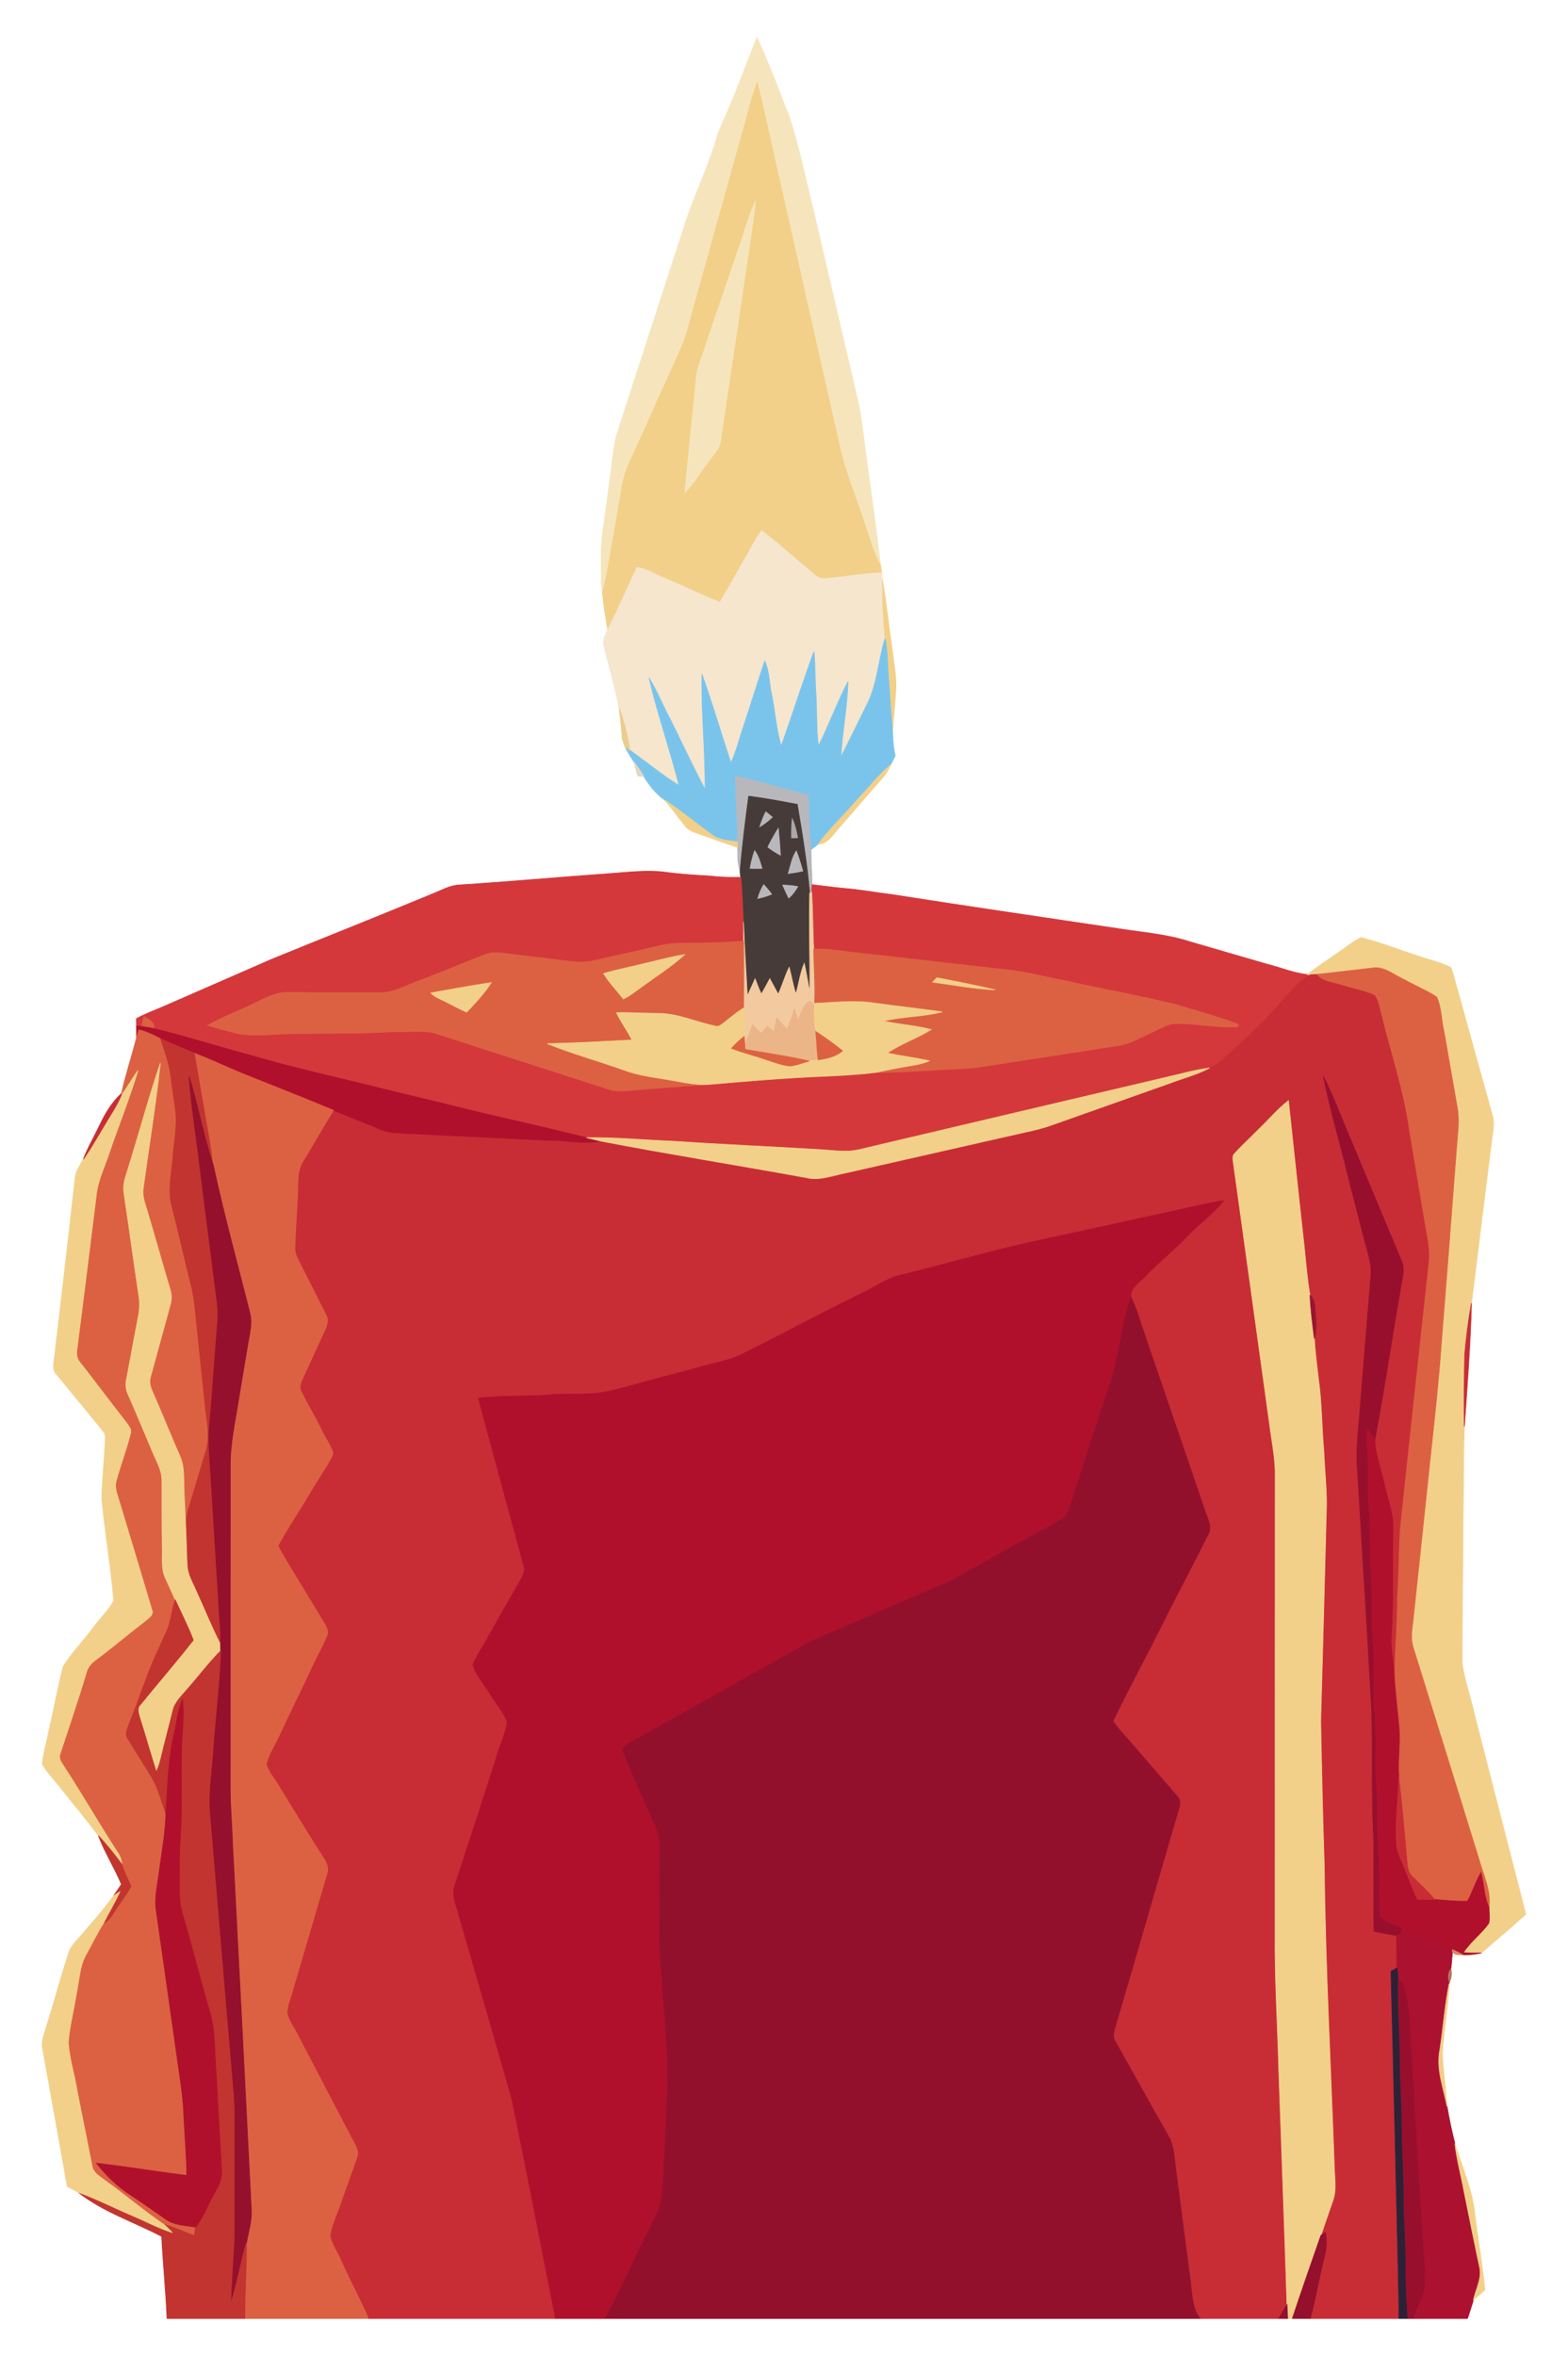
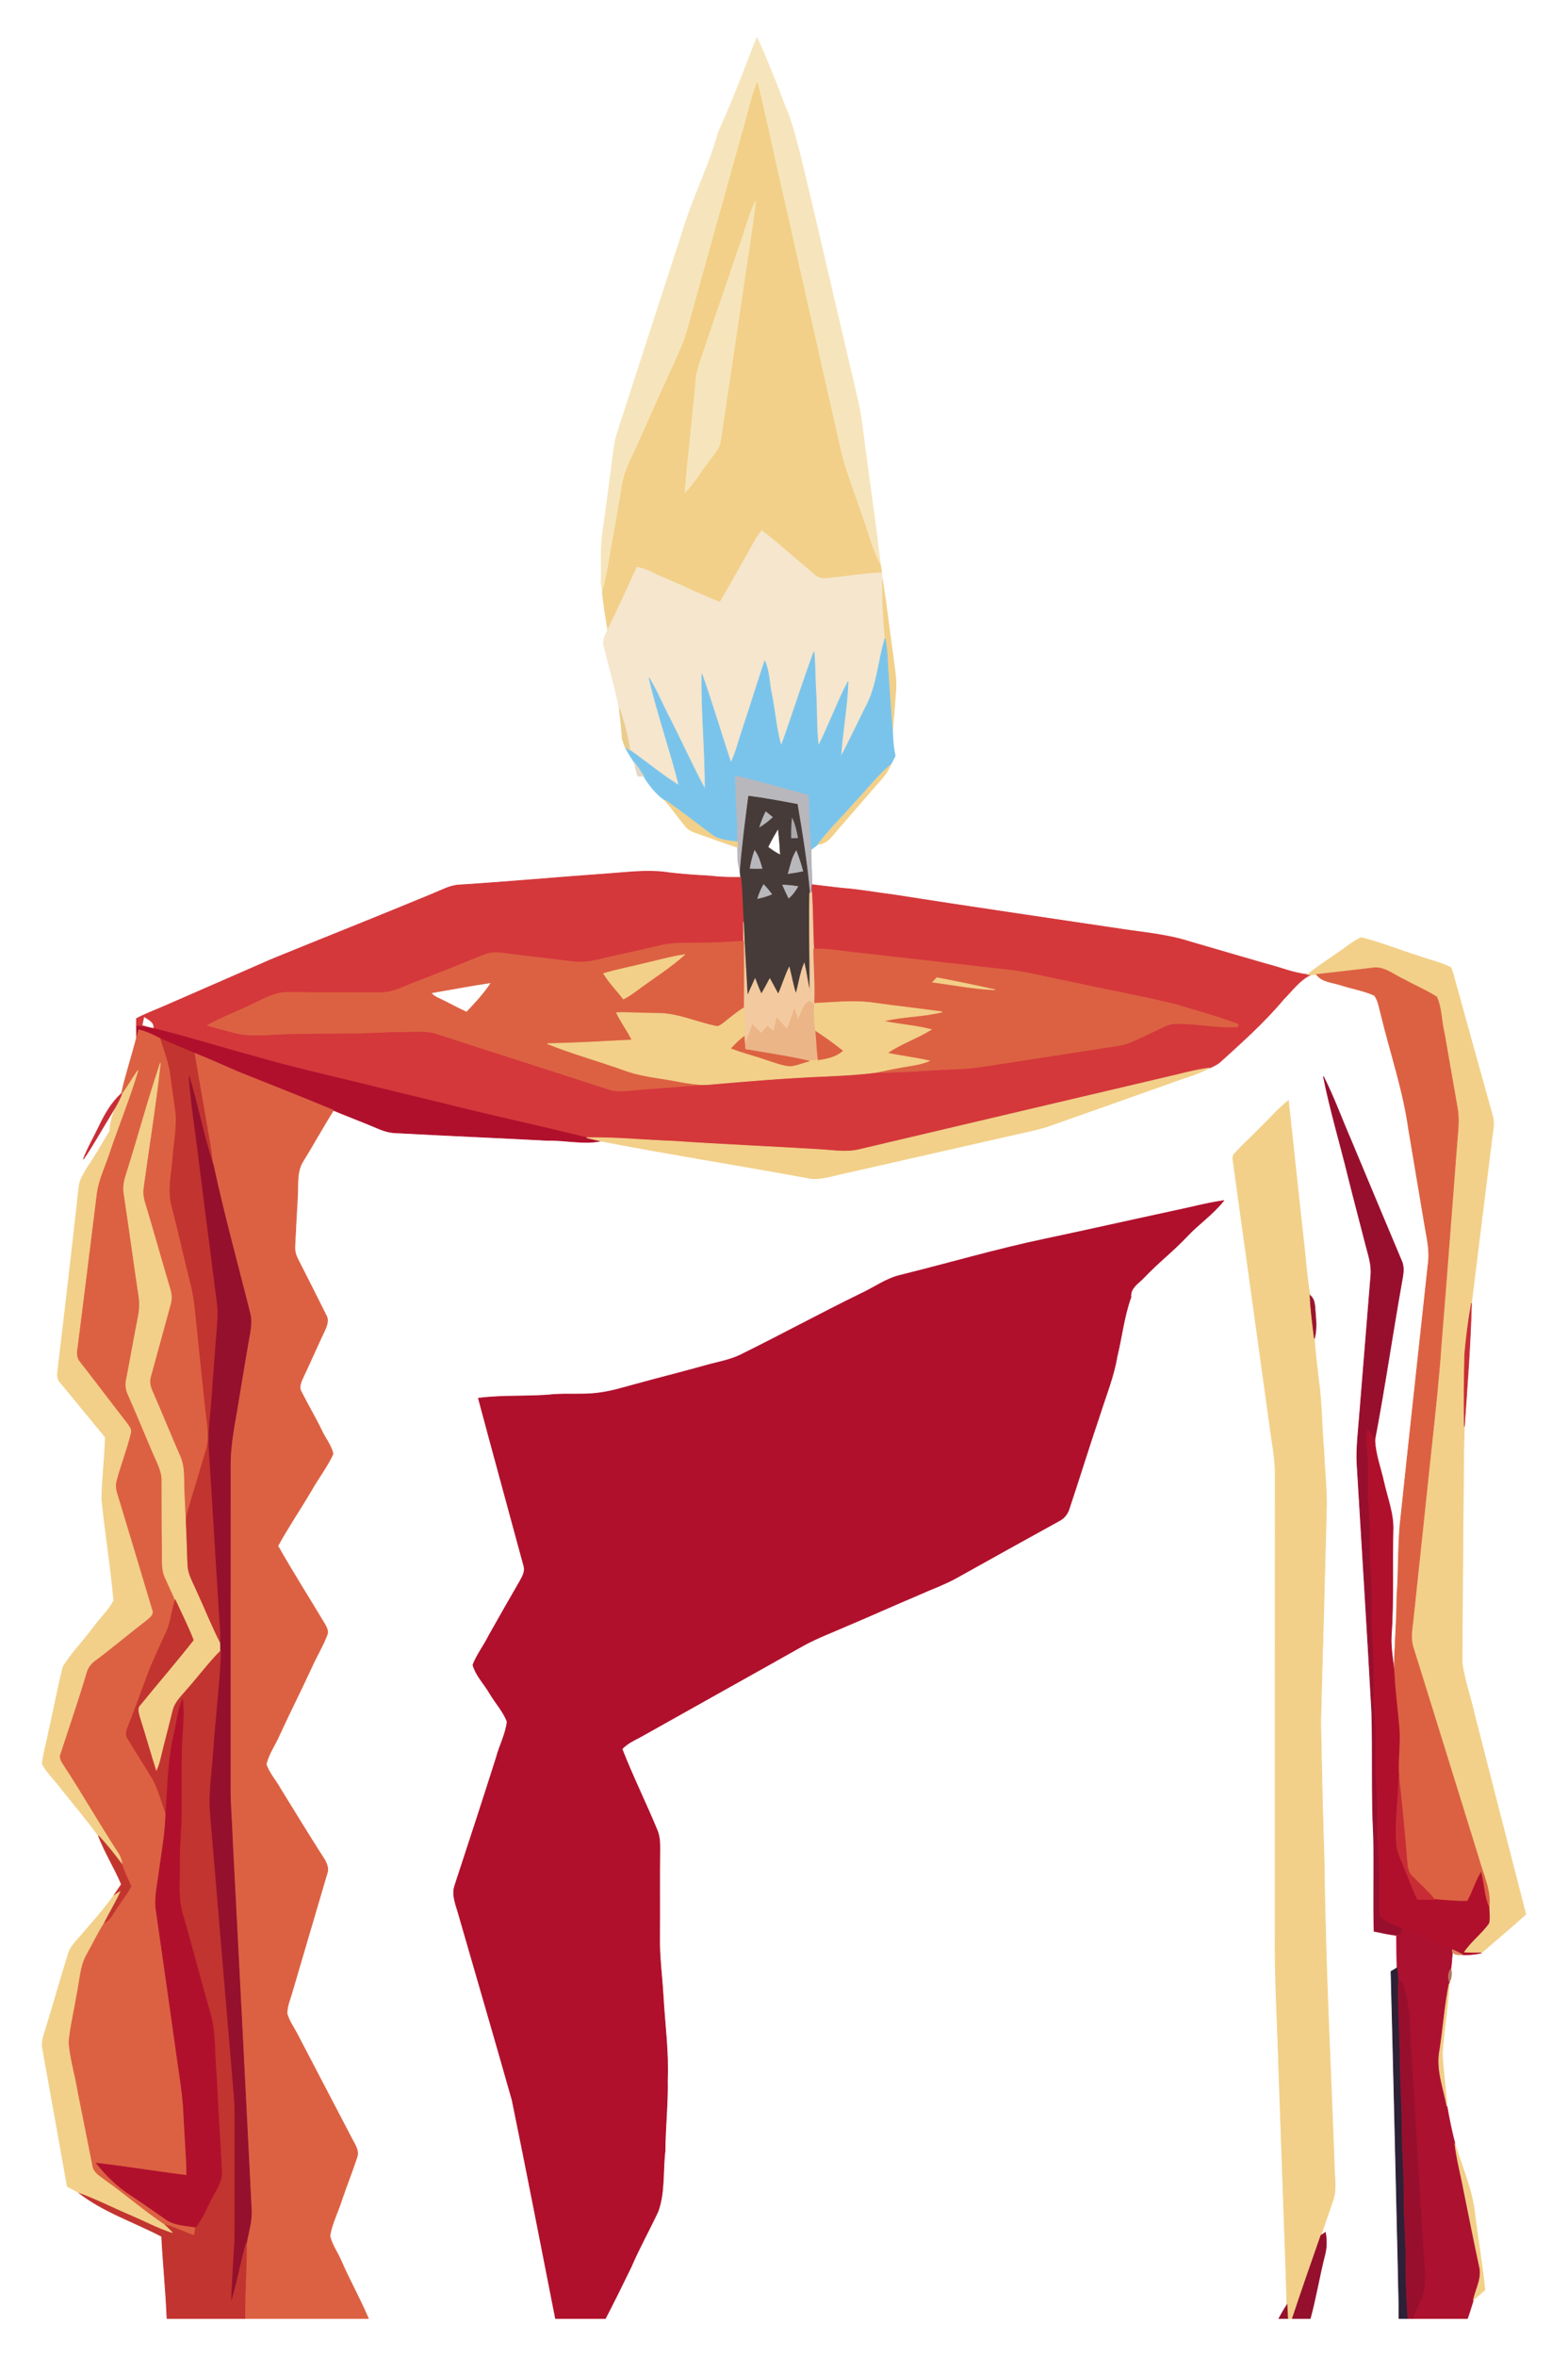
<svg xmlns="http://www.w3.org/2000/svg" version="1.1" id="Layer_1" x="0px" y="0px" viewBox="0 0 1100.348 1652.695" enable-background="new 0 0 1100.348 1652.695" xml:space="preserve">
  <g>
    <path fill="#F6E5BC" stroke="#F6E5BC" stroke-width="0.5" d="M531.119,26.392c3.756,7.275,6.537,14.986,9.753,22.498   c4.626,10.847,8.409,22.037,13.009,32.91c6.854,21.022,11.216,42.743,16.554,64.187c10.241,43.837,20.416,87.687,30.696,131.51   c3.519,13.76,4.573,27.968,6.656,41.992c3.361,25.701,7.117,51.349,10.135,77.09c-6.274-11.111-8.976-23.75-13.417-35.626   c-4.653-13.813-10.03-27.414-13.865-41.491C576.195,256.053,562,192.579,547.66,129.13c-5.562-23.698-10.373-47.58-16.251-71.212   c-4.6,11.796-7.117,24.278-10.729,36.39c-11.111,39.817-22.156,79.647-33.293,119.45c-3.097,10.794-5.417,21.892-10.162,32.146   c-10.135,22.393-20.231,44.812-30.274,67.258c-3.862,8.712-8.686,17.187-10.162,26.729c-2.504,14.999-5.153,29.958-7.789,44.944   c-1.885,10.228-3.19,20.6-6.3,30.578c-0.29-2.214-0.606-4.415-0.857-6.616c0.369-12.126-0.606-24.33,1.239-36.377   c2.082-13.905,3.73-27.876,5.681-41.807c1.265-8.791,1.674-17.767,4.244-26.32c15.381-47.395,30.709-94.817,46.13-142.199   c6.999-23.421,18.439-45.313,24.844-68.892c3.506-8.396,7.447-16.58,10.702-25.082c1.99-4.639,3.875-9.331,5.654-14.063   c1.727-4.402,3.479-8.791,5.153-13.22C527.363,36.026,529.261,31.216,531.119,26.392z" />
    <path fill="#F2D089" stroke="#F2D089" stroke-width="0.5" d="M520.681,94.308c3.611-12.112,6.129-24.594,10.729-36.39   c5.878,23.632,10.689,47.514,16.251,71.212c14.34,63.449,28.535,126.923,42.98,190.332c3.835,14.076,9.213,27.678,13.865,41.491   c4.442,11.875,7.144,24.515,13.417,35.626c0.29,1.713,0.553,3.44,0.817,5.193c-13.22,0.633-26.281,2.9-39.435,4.046   c-6.036,0.791-9.845-4.929-14.155-8.119c-10.333-8.343-19.955-17.569-30.67-25.398c-5.008,6.498-8.33,14.024-12.547,21.022   c-5.681,9.674-10.874,19.625-16.739,29.194c-13.483-5.285-26.465-11.757-39.83-17.332c-6.102-2.491-11.77-6.3-18.439-7.104   c-6.695,14.59-13.219,29.273-20.442,43.613c-1.476-8.725-2.913-17.477-3.783-26.281c3.111-9.977,4.415-20.35,6.3-30.578   c2.636-14.986,5.285-29.945,7.789-44.944c1.476-9.542,6.3-18.017,10.162-26.729c10.043-22.446,20.139-44.865,30.274-67.258   c4.745-10.254,7.065-21.352,10.162-32.146C498.525,173.955,509.57,134.125,520.681,94.308 M518.493,173.784   c-7.947,23.632-16.185,47.171-24.014,70.856c-2.214,7.104-5.509,13.984-6.023,21.51c-2.333,26.413-5.588,52.746-7.763,79.185   c6.26-6.155,10.518-13.931,15.961-20.772c3.11-4.811,7.882-8.936,8.883-14.814c5.074-34.387,10.228-68.76,15.328-103.134   c3.045-21.879,6.893-43.652,9.305-65.61C525.281,151.536,522.513,162.91,518.493,173.784z" />
    <path fill="#F6E5BC" stroke="#F6E5BC" stroke-width="0.5" d="M518.493,173.784c4.02-10.874,6.788-22.248,11.678-32.779   c-2.412,21.958-6.26,43.731-9.305,65.61c-5.101,34.373-10.254,68.747-15.328,103.134c-1.002,5.878-5.773,10.004-8.883,14.814   c-5.443,6.84-9.701,14.617-15.961,20.772c2.175-26.439,5.43-52.773,7.763-79.185c0.514-7.526,3.809-14.406,6.023-21.51   C502.308,220.955,510.545,197.416,518.493,173.784z" />
    <path fill="#F5E6CD" stroke="#F5E6CD" stroke-width="0.5" d="M521.933,393.323c4.218-6.999,7.539-14.524,12.547-21.022   c10.715,7.829,20.337,17.055,30.67,25.398c4.31,3.19,8.119,8.91,14.155,8.119c13.154-1.147,26.215-3.414,39.435-4.046   c0.185,1.687,0.382,3.387,0.567,5.101c-0.119,13.654,0.501,27.335,1.832,40.924c-4.995,15.948-5.457,33.345-13.628,48.212   c-5.839,11.704-11.427,23.526-17.464,35.138c1.041-17.727,4.494-35.257,5.061-53.01c-7.658,14.722-13.312,30.393-20.785,45.194   c-1.595-12.297-0.975-24.739-1.74-37.089c-0.685-9.701-0.461-19.441-1.371-29.115c-8.119,21.905-15.091,44.232-22.999,66.229   c-3.519-11.743-4.284-24.093-6.709-36.087c-1.753-7.803-1.516-16.146-4.85-23.526c-5.206,15.447-9.925,31.052-15.104,46.499   c-2.9,8.303-4.797,16.989-8.659,24.937c-6.814-20.732-13.048-41.675-20.297-62.262c-0.501,26.966,2.386,53.867,2.214,80.833   c-8.883-16.462-16.567-33.556-25.042-50.229c-4.916-9.239-8.765-19.032-14.274-27.928c5.957,25.424,14.669,50.137,21.062,75.456   c-12.06-7.434-22.999-16.541-34.505-24.778c-1.555-10.109-4.178-20.02-7.552-29.668c-2.926-14.59-7.051-28.891-10.676-43.309   c-1.239-4.086,1.133-7.961,2.662-11.598c7.223-14.34,13.747-29.022,20.442-43.613c6.669,0.804,12.336,4.613,18.439,7.104   c13.365,5.575,26.347,12.047,39.83,17.332C511.059,412.948,516.252,402.997,521.933,393.323z" />
    <path fill="#F2D089" stroke="#F2D089" stroke-width="0.5" d="M619.307,406.872c2.821,17.661,4.877,35.441,7.315,53.155   c0.962,7.868,2.596,15.75,2.017,23.711c-0.633,9.766-1.503,19.52-2.32,29.273c-1.292-14.129-2.083-28.311-3.124-42.466   c-0.461-7.605-0.633-15.249-2.056-22.749C619.808,434.208,619.188,420.527,619.307,406.872z" />
    <path fill="#7AC4EC" stroke="#7AC4EC" stroke-width="0.5" d="M607.511,496.009c8.172-14.867,8.633-32.265,13.628-48.212   c1.424,7.499,1.595,15.144,2.056,22.749c1.041,14.155,1.832,28.337,3.124,42.466c0.211,5.786,0.606,11.598,1.885,17.253   c-1.133,2.122-2.227,4.257-3.334,6.392c-8.923,7.526-15.974,16.91-24.027,25.279c-8.87,10.175-18.636,19.572-26.808,30.34   c-1.634,1.213-3.269,2.451-4.877,3.677c-1.568-12.64-1.226-25.371-2.016-38.051c-16.963-4.573-33.846-9.503-50.928-13.589   c-0.158,15.447,1.661,30.841,1.292,46.301c-6.05-0.988-12.692-1.068-17.819-4.863c-11.15-8.185-21.879-16.923-33.372-24.633   c-6.076-4.323-10.663-10.241-14.538-16.528c-2.096-3.387-4.323-6.682-6.709-9.859c-2.201-3.545-4.573-6.985-6.379-10.742   c1.107,0.738,2.241,1.489,3.361,2.28c11.506,8.238,22.446,17.345,34.505,24.778c-6.392-25.319-15.104-50.031-21.062-75.456   c5.509,8.897,9.358,18.689,14.274,27.928c8.475,16.673,16.159,33.767,25.042,50.229c0.171-26.966-2.715-53.867-2.214-80.833   c7.249,20.587,13.483,41.53,20.297,62.262c3.862-7.948,5.76-16.633,8.659-24.937c5.18-15.447,9.898-31.052,15.104-46.499   c3.334,7.381,3.097,15.724,4.85,23.526c2.425,11.994,3.19,24.343,6.709,36.087c7.908-21.997,14.88-44.324,22.999-66.229   c0.909,9.674,0.685,19.414,1.371,29.115c0.764,12.35,0.145,24.792,1.74,37.089c7.473-14.801,13.127-30.472,20.785-45.194   c-0.567,17.753-4.02,35.283-5.061,53.01C596.084,519.535,601.672,507.712,607.511,496.009z" />
    <path fill="#EBCC8D" stroke="#EBCC8D" stroke-width="0.5" d="M434.497,496.602c3.374,9.648,5.997,19.559,7.552,29.668   c-1.12-0.791-2.254-1.542-3.361-2.28c-0.764-1.872-1.41-3.783-2.043-5.667C436.276,511.047,435.274,503.838,434.497,496.602z" />
    <path fill="#E2D8C5" stroke="#E2D8C5" stroke-width="0.5" d="M445.067,534.731c2.386,3.176,4.613,6.471,6.709,9.859   c-1.054-0.053-3.19-0.145-4.244-0.185C446.556,541.216,445.766,537.974,445.067,534.731z" />
    <path fill="#F2D089" stroke="#F2D089" stroke-width="0.5" d="M600.842,561.935c8.053-8.369,15.104-17.753,24.027-25.279   c-2.412,6.445-7.579,11.124-11.915,16.251c-8.145,9.437-16.356,18.821-24.528,28.232c-4.099,4.521-7.578,10.729-14.393,11.137   C582.205,581.507,591.971,572.11,600.842,561.935z" />
    <path fill="#B8B7BC" stroke="#B8B7BC" stroke-width="0.5" d="M516.213,544.313c17.081,4.086,33.965,9.015,50.928,13.589   c0.791,12.679,0.448,25.411,2.016,38.051c0.119,4.798,0.092,9.595,0.396,14.393c0.158,3.414,0.329,6.827,0.303,10.254   c-0.079,1.7-0.171,3.414-0.303,5.127l-1.344,0.909c-1.872-20.904-5.18-41.688-8.725-62.355c-11.335-2.148-22.683-4.323-34.123-5.76   c-2.32,17.727-4.6,35.494-5.997,53.326c-0.54-2.649-1.186-5.272-1.542-7.934c-0.158-3.15-0.158-6.3-0.224-9.437   c-0.026-0.962-0.066-2.9-0.092-3.862C517.873,575.155,516.055,559.76,516.213,544.313z" />
    <path fill="#463B38" stroke="#463B38" stroke-width="0.5" d="M525.36,558.521c11.44,1.437,22.788,3.611,34.123,5.76   c3.545,20.666,6.854,41.451,8.725,62.355c-0.488,23.118,0.237,46.249,0.119,69.366c-1.568-6.682-2.359-13.51-3.941-20.192   c-2.9,6.906-3.796,14.406-5.852,21.562c-2.056-6.142-3.084-12.547-4.705-18.808c-3.031,6.116-4.863,12.745-7.697,18.953   c-2.017-3.624-3.915-7.302-5.905-10.913c-1.951,3.611-3.835,7.249-5.918,10.781c-1.687-3.479-3.097-7.078-4.415-10.702   c-1.872,3.994-3.611,8.04-5.457,12.047c-0.949-17.279-2.043-34.545-2.728-51.824c-0.751-10.478-0.764-20.996-1.898-31.434   c-0.119-0.909-0.343-2.715-0.448-3.625C520.76,594.015,523.04,576.248,525.36,558.521 M537.393,569.513   c-1.634,3.361-3.071,6.84-4.178,10.412c3.176-1.872,6.05-4.191,8.751-6.709C540.424,571.965,538.909,570.726,537.393,569.513    M555.964,574.377c-0.54,4.442-0.567,8.91-0.488,13.378c1.055-0.013,3.15-0.053,4.204-0.079   C558.929,583.115,557.862,578.595,555.964,574.377 M538.856,594.226c2.768,2.096,5.681,4.02,8.791,5.628   c-0.316-6.274-0.83-12.521-1.463-18.755C543.495,585.33,541.07,589.719,538.856,594.226 M529.577,596.743   c-1.437,4.02-2.438,8.185-3.19,12.402c2.768,0.079,5.562,0.092,8.369,0.026C533.465,604.862,532.279,600.407,529.577,596.743    M553.156,612.797c3.414-0.448,6.801-1.081,10.188-1.74c-1.279-4.771-2.794-9.476-4.56-14.089   C555.674,601.725,554.764,607.446,553.156,612.797 M535.877,620.612c-1.74,3.045-3.15,6.274-4.125,9.661   c3.321-0.685,6.577-1.7,9.74-2.979C539.779,624.922,537.907,622.682,535.877,620.612 M549.268,620.863   c1.331,3.058,2.741,6.076,4.218,9.068c2.662-2.201,4.613-5.074,6.353-8.013C556.333,621.298,552.8,620.995,549.268,620.863z" />
    <path fill="#F2D089" stroke="#F2D089" stroke-width="0.5" d="M466.313,561.118c11.493,7.71,22.221,16.449,33.372,24.633   c5.127,3.796,11.77,3.875,17.819,4.863c0.026,0.962,0.066,2.9,0.092,3.862c-9.529-3.203-18.953-6.722-28.469-9.977   c-3.071-1.068-6.234-2.346-8.224-5.035C475.974,573.402,471.453,567.009,466.313,561.118z" />
    <path fill="#B8B7BB" stroke="#B8B7BB" stroke-width="0.5" d="M537.393,569.513c1.516,1.213,3.031,2.451,4.573,3.704   c-2.702,2.517-5.575,4.837-8.751,6.709C534.322,576.354,535.759,572.874,537.393,569.513z" />
    <path fill="#ABA8AC" stroke="#ABA8AC" stroke-width="0.5" d="M555.964,574.377c1.898,4.218,2.966,8.738,3.717,13.299   c-1.054,0.026-3.15,0.066-4.204,0.079C555.397,583.287,555.423,578.819,555.964,574.377z" />
-     <path fill="#B8B7BC" stroke="#B8B7BC" stroke-width="0.5" d="M538.856,594.226c2.214-4.508,4.639-8.896,7.328-13.127   c0.633,6.234,1.147,12.482,1.463,18.755C544.537,598.246,541.624,596.322,538.856,594.226z" />
    <path fill="#B8B7BC" stroke="#B8B7BC" stroke-width="0.5" d="M529.577,596.743c2.702,3.664,3.888,8.119,5.18,12.429   c-2.807,0.066-5.602,0.053-8.369-0.026C527.139,604.928,528.141,600.763,529.577,596.743z" />
    <path fill="#B8B7BC" stroke="#B8B7BC" stroke-width="0.5" d="M553.156,612.797c1.608-5.351,2.517-11.071,5.628-15.829   c1.766,4.613,3.282,9.318,4.56,14.089C559.957,611.716,556.57,612.349,553.156,612.797z" />
    <path fill="#D4383B" stroke="#D4383B" stroke-width="0.5" d="M426.707,612.928c13.127-0.923,26.32-2.662,39.474-1.16   c10.478,1.476,21.062,2.135,31.619,2.715c5.746,0.646,11.506,1.041,17.292,0.962c1.555,0,3.124,0.013,4.718,0.026   c1.134,10.439,1.147,20.956,1.898,31.434c0.145,4.468,0.066,8.949,0.079,13.43c-9.819,0.448-19.625,1.226-29.444,1.226   c-9.951,0.171-20.047-0.527-29.774,1.951c-14.972,3.638-30.077,6.709-45.062,10.267c-6.695,1.661-13.641,1.226-20.403,0.277   c-14.551-1.898-29.167-3.348-43.718-5.312c-4.547-0.633-9.305-0.712-13.615,1.094c-16.33,6.59-32.634,13.246-49.082,19.493   c-7.71,2.913-15.223,7.236-23.711,7.012c-21.563-0.119-43.125,0.079-64.674-0.145c-8.238-0.369-15.579,3.743-22.775,7.17   c-11.15,5.549-22.92,9.819-33.807,15.869c6.55,2.043,13.206,3.77,19.875,5.457c7.724,1.938,15.763,1.437,23.645,1.107   c17.964-1.16,35.981-0.764,53.985-1.054c13.628,0.198,27.217-1.147,40.858-1.068c7.091,0.013,14.34-0.804,21.273,1.094   c40.792,13.285,81.69,26.281,122.495,39.54c6.392,2.03,13.127,0.567,19.651,0.132c16.356-1.239,32.686-2.689,49.056-3.651   c28.008-2.451,56.028-4.811,84.128-5.905c11.308-0.527,22.63-1.16,33.873-2.57c19.506,0.053,38.947-1.858,58.427-2.557   c9.78-0.29,19.44-2.03,29.102-3.532c23.605-3.572,47.184-7.341,70.79-10.979c7.289-1.186,14.88-1.582,21.721-4.679   c6.616-3.005,13.206-6.063,19.731-9.279c3.163-1.542,6.471-3.031,10.056-3.242c14.669-0.474,29.286,3.203,43.929,2.241   c0.171-0.422,0.527-1.279,0.699-1.713c-14.419-5.417-29.365-9.358-44.061-13.944c-25.912-6.208-52.114-11.032-78.131-16.725   c-12.534-2.333-24.857-5.839-37.55-7.262c-35.863-4.073-71.739-8.172-107.602-12.218c-10.241-0.962-20.389-3.097-30.696-2.702   c-0.606-13.325-0.501-26.69-1.423-40.001c0.132-1.713,0.224-3.427,0.303-5.127c7.46,0.844,14.893,1.885,22.366,2.61   c11.335,0.857,22.498,3.005,33.78,4.349c53.537,8.409,107.18,16.198,160.783,24.199c16.053,2.465,32.423,3.769,47.949,8.791   c18.043,5.298,36.113,10.478,54.157,15.763c9.595,2.359,18.834,6.366,28.732,7.341c0.527,0.04,1.595,0.105,2.122,0.145   c-7.855,3.783-13.009,11.124-19.006,17.16c-13.602,16.238-29.457,30.34-45.102,44.522c-2.083,1.595-4.508,2.662-6.88,3.73   c-11.005,1.423-21.655,4.639-32.462,7.012c-71.172,16.765-142.344,33.451-213.49,50.282c-9.028,2.109-18.32,0.448-27.428-0.053   c-34.242-2.096-68.51-3.519-102.738-5.865c-20.337-0.725-40.673-2.86-61.023-2.491c-32.647-8.224-65.636-15.091-98.27-23.408   c-20.469-4.995-40.977-9.845-61.419-14.972c-24.95-5.984-49.965-11.757-74.586-18.979c-23.21-6.195-46.104-13.496-69.432-19.216   c0.804-4.547-3.849-6.419-6.92-8.448c-0.475,2.082-0.923,4.178-1.371,6.274c1.845,0.554,3.704,1.133,5.588,1.648   c-3.137-0.461-6.274-0.844-9.397-1.305c-0.026-1.727-0.04-3.453-0.053-5.153c6.761-3.625,13.997-6.181,20.996-9.318   c24.488-10.636,48.937-21.391,73.413-32.067c37.748-15.447,75.68-30.433,113.348-46.077c6.102-2.425,12.02-5.905,18.729-6.274   C357.104,618.609,391.873,615.367,426.707,612.928z" />
    <path fill="#B8B7BB" stroke="#B8B7BB" stroke-width="0.5" d="M535.877,620.612c2.03,2.069,3.901,4.31,5.615,6.682   c-3.163,1.278-6.419,2.293-9.74,2.979C532.727,626.886,534.138,623.657,535.877,620.612z" />
    <path fill="#B8B7BC" stroke="#B8B7BC" stroke-width="0.5" d="M549.268,620.863c3.532,0.132,7.064,0.435,10.57,1.054   c-1.74,2.939-3.69,5.812-6.353,8.013C552.01,626.939,550.599,623.921,549.268,620.863z" />
    <path fill="#F3CA9F" stroke="#F3CA9F" stroke-width="0.5" d="M568.208,626.636l1.344-0.909c0.922,13.312,0.817,26.676,1.423,40.001   c0.264,12.706,1.213,25.411,0.685,38.117l-0.066,1.252c-1.107-0.936-2.201-1.872-3.269-2.781   c-5.206,2.504-5.984,8.646-8.251,13.365c-0.87-2.596-1.714-5.206-2.57-7.789c-1.634,4.771-3.137,9.608-5.246,14.208   c-2.372-2.715-4.732-5.43-7.13-8.093c-0.698,3.071-1.41,6.142-2.03,9.239c-1.555-1.12-3.111-2.227-4.653-3.321   c-1.41,1.634-2.834,3.282-4.218,4.956c-2.03-2.069-4.152-4.007-6.142-6.076c-1.608,4.811-3.559,9.503-5.43,14.221   c-0.185-1.977-0.316-3.954-0.382-5.918c0.475-6.656,0.185-13.312-0.488-19.941c0.224-15.605,0.185-31.223,0-46.828   c-0.013-4.481,0.066-8.962-0.079-13.43c0.685,17.279,1.779,34.545,2.728,51.824c1.845-4.007,3.585-8.053,5.457-12.047   c1.318,3.625,2.728,7.223,4.415,10.702c2.082-3.532,3.967-7.17,5.918-10.781c1.99,3.611,3.888,7.289,5.905,10.913   c2.834-6.208,4.666-12.837,7.697-18.953c1.621,6.26,2.649,12.666,4.705,18.808c2.056-7.157,2.952-14.656,5.852-21.562   c1.582,6.682,2.372,13.51,3.941,20.192C568.445,672.884,567.72,649.753,568.208,626.636z" />
    <path fill="#F2D089" stroke="#F2D089" stroke-width="0.5" d="M938.355,668.772c5.641-3.598,10.663-8.251,16.778-11.032   c13.509,3.255,26.465,8.699,39.79,12.758c7.658,2.939,15.948,4.468,23.236,8.29c1.792,4.178,2.649,8.672,3.928,13.035   c8.383,30.288,16.778,60.575,25.24,90.85c1.7,5.681,0.026,11.559-0.54,17.279c-4.811,38.064-9.476,76.141-14.182,114.218   c-2.201,11.928-3.677,24.001-4.745,36.074c-0.316,16.791-0.606,33.596-0.237,50.4c-0.751,21.852-0.62,43.731-0.896,65.597   c-0.158,33.411-0.672,66.836-0.698,100.247c1.621,11.968,5.799,23.434,8.396,35.217c12.099,47.026,24.093,94.079,36.271,141.092   c-10.149,9.345-20.838,18.096-31.21,27.19c-4.231,0.145-8.462,0.106-12.653-0.237c4.982-7.658,12.495-13.154,17.846-20.482   c1.015-3.611,0.264-7.46,0.224-11.137c1.582-11.691-3.914-22.38-6.906-33.332c-15.486-49.926-30.907-99.878-46.512-149.751   c-2.03-7.091-0.185-14.458,0.461-21.602c4.125-38.552,8.172-77.116,12.257-115.668c2.715-25.095,5.496-50.176,7.209-75.35   c3.743-46.156,7.275-92.326,10.794-138.495c0.606-8.883,2.082-17.859,0.448-26.716c-3.11-17.622-6.181-35.257-9.226-52.891   c-2.043-8.211-1.74-17.174-5.206-24.897c-7.091-4.679-15.078-7.855-22.459-12.033c-7.381-3.176-14.169-9.687-22.749-8.33   c-13.035,1.661-26.123,2.965-39.171,4.534c-1.384,0.079-2.755,0.145-4.099,0.198c-0.527-0.04-1.595-0.105-2.122-0.145   C924.134,678.156,931.409,673.688,938.355,668.772z" />
    <path fill="#DC6142" stroke="#DC6142" stroke-width="0.5" d="M492.344,661.563c9.819,0,19.625-0.778,29.444-1.226   c0.185,15.605,0.224,31.223,0,46.828c-5.074,3.124-9.582,7.012-14.234,10.676c-1.555,1.028-3.216,2.662-5.232,2.043   c-13.879-2.82-27.151-9.239-41.53-9.015c-9.384,0.026-18.755-0.778-28.139-0.461c3.097,6.682,7.658,12.534,10.86,19.164   c-19.796,1.015-39.593,2.148-59.402,2.57c17.529,7.051,35.823,12.073,53.629,18.426c12.205,4.6,25.306,5.549,38.011,8.04   c6.867,1.278,13.799,2.412,20.811,2.188c-16.37,0.962-32.7,2.412-49.056,3.651c-6.524,0.435-13.259,1.898-19.651-0.132   c-40.805-13.259-81.703-26.255-122.495-39.54c-6.933-1.898-14.182-1.081-21.273-1.094c-13.641-0.079-27.23,1.265-40.858,1.068   c-18.004,0.29-36.021-0.105-53.985,1.054c-7.882,0.329-15.921,0.83-23.645-1.107c-6.669-1.687-13.325-3.414-19.875-5.457   c10.887-6.05,22.656-10.32,33.807-15.869c7.196-3.427,14.538-7.539,22.775-7.17c21.549,0.224,43.112,0.026,64.674,0.145   c8.488,0.224,16-4.099,23.711-7.012c16.449-6.247,32.752-12.903,49.082-19.493c4.31-1.806,9.068-1.727,13.615-1.094   c14.551,1.964,29.167,3.414,43.718,5.312c6.761,0.949,13.707,1.384,20.403-0.277c14.986-3.559,30.09-6.63,45.062-10.267   C472.297,661.035,482.393,661.734,492.344,661.563 M452.527,675.837c-9.621,2.491-19.44,4.204-28.943,7.13   c3.941,6.432,9.305,11.822,13.865,17.819c4.112-2.003,7.75-4.797,11.427-7.486c10.557-7.789,21.773-14.788,31.513-23.605   C470.979,671.105,461.793,673.741,452.527,675.837 M302.42,696.516c1.371,1.634,3.163,2.768,5.114,3.638   c6.722,3.124,13.154,6.814,19.915,9.872c6.221-6.498,12.416-13.18,17.318-20.745C330.612,691.402,316.522,694.078,302.42,696.516z" />
    <path fill="#DC6142" stroke="#DC6142" stroke-width="0.5" d="M570.976,665.728c10.307-0.395,20.455,1.74,30.696,2.702   c35.863,4.046,71.739,8.145,107.602,12.218c12.692,1.423,25.016,4.929,37.55,7.262c26.017,5.694,52.219,10.518,78.131,16.725   c14.696,4.587,29.642,8.527,44.061,13.944c-0.171,0.435-0.527,1.292-0.699,1.713c-14.643,0.962-29.26-2.715-43.929-2.241   c-3.585,0.211-6.893,1.7-10.056,3.242c-6.524,3.216-13.114,6.274-19.731,9.279c-6.84,3.097-14.432,3.493-21.721,4.679   c-23.605,3.638-47.184,7.407-70.79,10.979c-9.661,1.503-19.322,3.242-29.102,3.532c-19.48,0.698-38.92,2.61-58.427,2.557   c5.878-1.213,11.73-2.557,17.648-3.559c6.669-1.318,13.615-1.779,19.915-4.573c-9.753-2.227-19.717-3.374-29.484-5.483   c9.621-6.643,20.904-10.294,30.802-16.488c-11.018-2.86-22.432-3.559-33.543-5.891c13.536-3.493,27.783-2.979,41.319-6.511   c-15.842-2.175-31.737-3.941-47.567-6.155c-13.931-2.135-28.021-0.396-41.992,0.184   C572.188,691.139,571.239,678.433,570.976,665.728 M657.45,685.88c-0.975,1.041-1.964,2.056-2.926,3.097   c14.551,1.885,29.049,4.784,43.731,5.338C684.706,691.284,671.091,688.476,657.45,685.88z" />
    <path fill="#F2D089" stroke="#F2D089" stroke-width="0.5" d="M452.527,675.837c9.266-2.096,18.452-4.732,27.863-6.142   c-9.74,8.817-20.956,15.816-31.513,23.605c-3.677,2.689-7.315,5.483-11.427,7.486c-4.56-5.997-9.924-11.387-13.865-17.819   C433.086,680.041,442.906,678.328,452.527,675.837z" />
    <path fill="#DC6142" stroke="#DC6142" stroke-width="0.5" d="M923.844,683.6c13.048-1.568,26.136-2.873,39.171-4.534   c8.58-1.358,15.368,5.153,22.749,8.33c7.381,4.178,15.368,7.354,22.459,12.033c3.466,7.723,3.163,16.686,5.206,24.897   c3.045,17.635,6.116,35.27,9.226,52.891c1.634,8.857,0.158,17.832-0.448,26.716c-3.519,46.17-7.051,92.339-10.794,138.495   c-1.713,25.174-4.494,50.255-7.209,75.35c-4.086,38.552-8.132,77.116-12.257,115.668c-0.646,7.144-2.491,14.511-0.461,21.602   c15.605,49.873,31.026,99.825,46.512,149.751c2.992,10.953,8.488,21.642,6.906,33.332c-3.585-7.697-3.44-16.343-5.681-24.396   c-3.769,6.326-5.773,13.51-9.371,19.928c-7.763,0.29-15.46-0.606-23.17-1.199c-4.758-5.865-10.412-10.874-15.711-16.211   c-2.847-2.504-3.308-6.406-3.611-9.938c-1.648-19.955-3.506-39.896-5.733-59.798c-0.909-11.058,0.936-22.09,0.264-33.135   c-1.081-13.378-3.018-26.676-3.585-40.094c0.29-17.701,1.924-35.362,1.937-53.076c1.318-16.633,0.712-33.345,2.188-49.965   c6.471-61.959,13.391-123.892,20.034-185.838c0.843-9.252-1.647-18.307-3.045-27.362c-3.572-21.47-7.236-42.914-10.821-64.384   c-3.769-27.48-12.851-53.827-19.362-80.714c-1.357-4.6-1.819-9.727-4.718-13.681c-7.394-3.387-15.566-4.652-23.276-7.157   C935.311,689.056,927.917,689.03,923.844,683.6z" />
-     <path fill="#C82D35" stroke="#C82D35" stroke-width="0.5" d="M919.745,683.797c1.344-0.053,2.715-0.119,4.099-0.198   c4.073,5.43,11.467,5.457,17.398,7.513c7.71,2.504,15.882,3.769,23.276,7.157c2.9,3.954,3.361,9.081,4.718,13.681   c6.511,26.887,15.592,53.234,19.362,80.714c3.585,21.47,7.249,42.914,10.821,64.384c1.397,9.055,3.888,18.109,3.045,27.362   c-6.643,61.946-13.562,123.879-20.034,185.838c-1.476,16.62-0.87,33.332-2.188,49.965c-0.013,17.714-1.648,35.375-1.937,53.076   c-0.593-8.475-2.425-16.87-2.017-25.398c1.753-24.541,0.62-49.161,1.239-73.742c0.633-11.915-3.98-23.104-6.485-34.545   c-2.175-9.859-5.957-19.454-6.274-29.642c7.051-36.957,12.376-74.243,19.006-111.279c0.817-4.6,1.819-9.529-0.171-13.984   c-12.02-28.443-23.856-56.964-35.797-85.446c-6.405-14.696-11.836-29.84-19.098-44.14c4.666,23.474,11.585,46.433,17.279,69.683   c3.98,16.106,8.303,32.133,12.389,48.226c1.819,7.144,4.376,14.34,3.625,21.826c-2.689,32.963-5.312,65.94-8,98.903   c-0.857,10.966-2.214,21.932-1.7,32.95c3.453,57.979,7.144,115.944,10.333,173.937c0.896,28.97-0.277,58.005,1.252,86.962   c0.58,22.38-0.264,44.786,0.395,67.165c5.219,1.041,10.425,2.333,15.763,2.847c0.158,7.605,0,15.21,0.343,22.828   c-1.424,0.83-2.847,1.687-4.244,2.544c1.832,69.709,3.414,139.418,5.035,209.127c0.105,11.427,0.712,22.841,0.54,34.281h-62.249   c3.954-14.524,6.366-29.418,10.043-44.008c1.476-5.338,1.647-10.913,0.554-16.33c-1.054,0.685-2.096,1.384-3.11,2.109   c2.715-8.224,5.628-16.396,8.435-24.594c2.768-7.724,1.002-16.001,0.949-23.961c-2.491-70.302-6.287-140.552-7.038-210.893   c-1.107-33.807-1.872-67.627-2.504-101.446c1.371-50.519,2.834-101.038,4.073-151.557c0.066-12.561-1.397-25.055-1.845-37.589   c-1.568-16.633-1.371-33.385-3.703-49.939c-1.068-9.727-2.465-19.414-2.952-29.194c1.595-5.76,1.226-11.743,0.699-17.608   c-0.501-4.402,0.053-9.582-3.756-12.679c-2.03-11.124-2.821-22.419-4.02-33.648c-3.835-34.294-7.407-68.628-11.137-102.936   c-7.552,5.839-13.654,13.259-20.561,19.796c-5.588,5.839-11.691,11.19-17.081,17.213c-1.621,1.331-1.344,3.427-1.16,5.298   c8.501,61.775,17.2,123.536,25.675,185.311c1.489,12.033,4.165,24.001,3.849,36.192c-0.106,106.31-0.026,212.633-0.053,318.956   c-0.382,32.976,1.792,65.913,2.636,98.876c1.911,54.341,3.941,108.682,5.694,163.023c-2.043,3.11-3.901,6.326-5.667,9.608h-55.462   c-5.667-7.684-5.496-17.53-6.735-26.558c-3.466-26.413-6.88-52.825-10.333-79.238c-1.002-7.631-1.173-15.737-5.259-22.511   c-12.468-21.879-24.62-43.942-36.97-65.874c-2.847-4.389-0.224-9.463,0.923-13.931c14.709-50.005,29.088-100.115,43.797-150.12   c0.989-2.886,0.817-6.102-1.503-8.303c-10.175-11.796-20.469-23.513-30.604-35.349c-4.784-5.72-10.188-10.939-14.313-17.173   c10.241-21.549,21.852-42.4,32.423-63.778c11.203-22.525,23.118-44.68,34.347-67.178c3.203-5.483-0.672-11.401-2.267-16.712   c-14.05-40.898-28.008-81.835-42.031-122.745c-3.229-9.028-5.588-18.386-9.872-27.006c-0.791-6.498,5.628-9.898,9.411-14.037   c9.397-9.964,20.284-18.347,29.668-28.324c8.264-8.87,18.505-15.724,26.017-25.319c-11.743,1.687-23.21,4.837-34.822,7.209   c-29.971,6.458-59.877,13.22-89.861,19.572c-34.426,7.183-68.167,17.16-102.29,25.582c-10.109,2.386-18.492,8.804-27.823,13.022   c-28.482,13.944-56.331,29.115-84.774,43.112c-7.723,3.625-16.211,4.929-24.343,7.289c-16.238,4.547-32.607,8.607-48.871,13.101   c-8.87,2.386-17.688,5.167-26.848,6.168c-10.254,1.278-20.614,0.198-30.881,0.989c-17.45,1.727-35.046,0.303-52.47,2.596   c10.491,39.303,21.325,78.526,31.922,117.803c1.107,3.664-0.962,7.13-2.636,10.254c-7.407,12.824-14.788,25.661-22.024,38.578   c-3.44,6.946-8.317,13.154-11.124,20.39c2.122,7.644,8.158,13.549,12.06,20.39c3.888,6.498,9.2,12.244,11.954,19.348   c-0.896,8.844-5.443,16.936-7.658,25.53c-9.516,29.905-19.269,59.745-29.062,89.571c-2.32,6.946,1.028,13.905,2.807,20.561   c12.455,43.323,25.174,86.566,37.431,129.929c10.465,50.993,20.35,102.092,30.419,153.165H258.478   c-5.733-13.575-12.995-26.426-18.887-39.922c-2.544-6.129-6.748-11.625-8.106-18.162c1.516-8.857,5.839-16.963,8.475-25.517   c3.308-9.806,7.209-19.427,10.425-29.26c1.924-4.797-1.476-9.213-3.519-13.285c-12.864-24.554-25.701-49.122-38.499-73.703   c-2.372-4.613-5.588-8.883-6.92-13.944c-0.171-5.351,2.254-10.346,3.611-15.407c8.119-27.533,16.238-55.066,24.304-82.599   c1.793-4.508-0.712-8.831-3.176-12.468c-10.017-15.566-19.559-31.448-29.339-47.158c-3.19-5.891-8.013-10.966-10.083-17.384   c1.793-7.42,6.392-13.76,9.411-20.693c7.249-15.908,15.249-31.461,22.511-47.369c3.387-7.5,7.697-14.564,10.663-22.248   c1.344-2.702-0.053-5.47-1.384-7.816c-10.979-18.347-22.485-36.39-33.003-55c7.289-13.325,15.869-25.899,23.553-39   c4.877-8.606,11.032-16.528,15.17-25.49c-1.199-6.089-5.483-10.992-8.013-16.567c-4.363-9.107-9.608-17.753-14.103-26.782   c-2.372-3.809,0.04-7.934,1.621-11.493c4.85-10.175,9.292-20.548,14.155-30.723c1.661-3.677,3.783-7.961,1.437-11.836   c-6.577-13.193-13.206-26.373-19.915-39.5c-1.357-2.676-2.162-5.641-1.964-8.659c0.593-11.598,1.12-23.197,1.858-34.782   c0.554-8.462-0.883-17.74,4.007-25.24c7.262-11.73,13.839-23.856,21.233-35.507c10.307,4.297,20.759,8.211,31.026,12.587   c3.928,1.687,8.066,3.018,12.389,3.176c35.612,1.938,71.225,3.427,106.824,5.312c12.455-0.343,24.91,2.926,37.299,0.474   c48.12,9.279,96.544,16.923,144.756,25.754c7.539,1.845,15.038-0.659,22.367-2.306c43.336-9.845,86.685-19.678,130.034-29.497   c6.985-1.45,13.931-3.124,20.627-5.641c26.94-9.542,53.867-19.085,80.807-28.614c9.542-3.638,19.546-6.142,28.627-10.913   c2.372-1.068,4.797-2.135,6.88-3.73c15.645-14.182,31.5-28.284,45.102-44.522C906.736,694.921,911.89,687.58,919.745,683.797z" />
    <path fill="#F2CE87" stroke="#F2CE87" stroke-width="0.5" d="M657.45,685.88c13.641,2.596,27.256,5.404,40.805,8.435   c-14.683-0.554-29.181-3.453-43.731-5.338C655.486,687.936,656.474,686.921,657.45,685.88z" />
-     <path fill="#F2D089" stroke="#F2D089" stroke-width="0.5" d="M302.42,696.516c14.103-2.438,28.192-5.114,42.347-7.236   c-4.903,7.565-11.098,14.248-17.318,20.745c-6.761-3.058-13.193-6.748-19.915-9.872C305.583,699.284,303.791,698.15,302.42,696.516   z" />
    <path fill="#EBB588" stroke="#EBB588" stroke-width="0.5" d="M560.076,715.68c2.267-4.718,3.045-10.86,8.251-13.365   c1.068,0.909,2.162,1.845,3.269,2.781c-0.58,6.195-0.105,12.402,0.883,18.518c0.646,6.603,0.804,13.246,1.648,19.836   c-2.096,0.316-4.191,0.606-6.261,0.896c-14.867-3.427-29.998-5.615-45.023-8.172c-0.053-0.778-0.132-2.359-0.185-3.15   c1.872-4.718,3.822-9.411,5.43-14.221c1.99,2.069,4.112,4.007,6.142,6.076c1.384-1.674,2.807-3.321,4.218-4.956   c1.542,1.094,3.097,2.201,4.653,3.321c0.619-3.097,1.331-6.168,2.03-9.239c2.399,2.662,4.758,5.377,7.13,8.093   c2.109-4.6,3.611-9.437,5.246-14.208C558.362,710.474,559.206,713.083,560.076,715.68z" />
    <path fill="#F2D089" stroke="#F2D089" stroke-width="0.5" d="M571.661,703.844c13.971-0.58,28.06-2.32,41.992-0.184   c15.829,2.214,31.724,3.98,47.567,6.155c-13.536,3.532-27.783,3.018-41.319,6.511c11.111,2.333,22.525,3.031,33.543,5.891   c-9.898,6.195-21.18,9.846-30.802,16.488c9.766,2.109,19.73,3.255,29.484,5.483c-6.3,2.794-13.246,3.255-19.915,4.573   c-5.918,1.002-11.77,2.346-17.648,3.559c-11.243,1.41-22.564,2.043-33.873,2.57c-28.1,1.094-56.12,3.453-84.128,5.905   c-7.012,0.224-13.944-0.909-20.811-2.188c-12.705-2.491-25.806-3.44-38.011-8.04c-17.806-6.353-36.1-11.374-53.629-18.426   c19.81-0.422,39.606-1.555,59.402-2.57c-3.203-6.63-7.763-12.481-10.86-19.164c9.384-0.316,18.755,0.488,28.139,0.461   c14.379-0.224,27.652,6.195,41.53,9.015c2.017,0.619,3.677-1.015,5.232-2.043c4.653-3.664,9.16-7.552,14.234-10.676   c0.672,6.63,0.962,13.286,0.488,19.941c-3.242,2.451-6.155,5.272-8.91,8.251c8.132,3.229,16.686,5.206,24.923,8.145   c5.378,1.647,10.689,3.954,16.37,4.257c4.547-0.422,8.765-2.412,13.206-3.414c2.069-0.29,4.165-0.58,6.261-0.896   c6.063-0.87,12.297-2.175,17.068-6.3c-5.984-4.863-12.284-9.305-18.716-13.536c-0.989-6.115-1.463-12.323-0.883-18.518   L571.661,703.844z" />
-     <path fill="#DC6042" stroke="#DC6042" stroke-width="0.5" d="M100.99,713.07c3.071,2.03,7.723,3.901,6.92,8.448   c-0.672-0.132-2.017-0.395-2.702-0.527c-1.885-0.514-3.743-1.094-5.588-1.648C100.067,717.248,100.515,715.153,100.99,713.07z" />
    <path fill="#B0102C" stroke="#B0102C" stroke-width="0.5" d="M95.81,719.687c3.124,0.461,6.26,0.844,9.397,1.305   c0.685,0.132,2.03,0.395,2.702,0.527c23.329,5.72,46.222,13.022,69.432,19.216c24.62,7.223,49.636,12.995,74.586,18.979   c20.442,5.127,40.95,9.977,61.419,14.972c32.634,8.317,65.623,15.183,98.27,23.408c3.308,0.738,6.603,1.555,9.924,2.333   c-12.389,2.451-24.844-0.817-37.299-0.474c-35.599-1.885-71.212-3.374-106.824-5.312c-4.323-0.158-8.462-1.489-12.389-3.176   c-10.267-4.376-20.719-8.29-31.026-12.587c-21.813-9.134-43.863-17.674-65.808-26.505c-10.452-4.428-20.759-9.239-31.342-13.391   c-8.053-3.335-16.106-6.682-24.08-10.228c-4.929-2.57-9.964-5.035-15.407-6.34c-0.514,1.753-1.028,3.519-1.489,5.298   C95.929,725.024,95.823,722.349,95.81,719.687z" />
    <path fill="#DC6142" stroke="#DC6142" stroke-width="0.5" d="M97.365,722.415c5.443,1.305,10.478,3.769,15.407,6.34   c2.623,8.593,6.063,17.042,7.078,26.044c1.068,9.595,2.979,19.085,3.796,28.706c0.237,9.687-1.674,19.269-2.359,28.917   c-0.791,11.19-3.743,22.617-0.659,33.728c4.666,17.938,8.607,36.047,13.167,54.025c2.254,8.62,3.176,17.503,4.007,26.36   c2.016,20.231,4.191,40.449,6.326,60.668c1.002,10.096,3.545,20.495,0.461,30.485c-4.073,13.523-8.079,27.072-12.218,40.581   c-1.713,5.667-2.003,11.625-1.858,17.516c-0.395-9.766-0.896-19.506-1.344-29.246c-0.448-8.475,0.633-17.398-3.045-25.319   c-6.577-15.038-12.679-30.274-19.296-45.3c-1.476-3.229-2.293-6.854-1.147-10.32c4.626-16.884,9.226-33.78,13.892-50.651   c1.054-3.519,0.804-7.249-0.29-10.702c-5.457-18.36-10.623-36.812-16.093-55.172c-1.423-4.903-3.44-9.872-2.741-15.065   c3.967-29.378,8.857-58.677,12.047-88.161c-8.541,25.319-15.394,51.204-23.474,76.681c-1.621,4.784-2.9,9.845-1.977,14.92   c3.598,23.829,6.788,47.738,10.386,71.581c0.791,4.929,0.554,9.977-0.448,14.88c-2.873,14.432-5.351,28.956-8.185,43.402   c-0.87,3.69-0.527,7.565,1.147,11.005c5.944,13.483,11.585,27.098,17.345,40.674c2.57,6.313,6.432,12.455,6.326,19.506   c-0.039,15.829,0.013,31.672,0.303,47.501c0.224,6.88-0.909,14.168,1.99,20.653c2.333,5.285,4.863,10.465,7.117,15.79   c-2.675,7.091-2.886,14.88-6.05,21.813c-4.574,10.386-9.648,20.574-13.602,31.223c-4.323,11.519-8.422,23.131-13.035,34.545   c-1.133,3.045-2.873,6.643-0.593,9.635c5.733,9.595,11.902,18.94,17.608,28.561c3.941,7.578,6.102,15.935,9.015,23.935   c-0.277,13.707-2.86,27.203-4.639,40.753c-1.107,9.173-3.585,18.399-2.056,27.691c4.705,32.357,9.2,64.753,13.813,97.123   c2.096,15.816,5.074,31.553,5.588,47.54c0.554,13.602,1.924,27.164,2.003,40.792c-21.167-2.57-42.216-6.142-63.396-8.567   c6.972,8.699,15.025,16.686,24.502,22.656c8.198,5.364,16.172,11.071,24.251,16.646c6.063,4.323,13.799,4.31,20.864,5.509   c-0.329,1.964-0.646,3.954-0.949,5.957c-7.17-2.293-13.813-6.036-21.207-7.671c-14.313-9.595-27.335-20.982-41.412-30.933   c-3.677-2.847-8.593-5.404-9.187-10.557c-3.374-17.213-6.88-34.413-10.28-51.639c-1.885-11.651-5.496-23.039-6.379-34.808   c0.949-11.137,3.822-22.024,5.509-33.055c2.267-9.832,2.188-20.469,7.473-29.352c3.98-7.078,7.46-14.445,11.822-21.312   c3.638-1.41,5.641-4.876,7.658-7.987c3.704-5.984,8.264-11.414,11.585-17.648c-2.162-5.074-4.758-9.977-6.274-15.289   c-0.382-3.071-1.371-6.023-3.163-8.528c-13.193-20.31-25.187-41.359-38.472-61.603c-1.463-2.28-3.097-4.877-1.819-7.618   c6.142-18.913,12.666-37.708,18.32-56.779c0.949-3.835,3.532-6.906,6.709-9.121c12.047-8.962,23.474-18.716,35.388-27.836   c2.201-1.871,5.549-4.112,3.875-7.42c-7.447-25.003-14.959-50.005-22.525-74.981c-1.344-4.877-3.862-9.898-2.491-15.038   c2.979-11.322,7.341-22.261,10.096-33.649c0.962-2.886-1.463-5.206-2.886-7.42c-11.005-14.037-21.668-28.35-32.66-42.413   c-2.135-2.399-2.61-5.615-2.082-8.686c4.732-36.667,9.226-73.36,13.799-110.053c1.331-9.832,5.918-18.755,8.91-28.113   c6.564-19.296,14.287-38.222,20.126-57.742c-4.165,5.628-7.368,11.888-11.73,17.384l0.25-1.318   c2.86-13.286,7.289-26.175,10.57-39.356C96.337,725.934,96.851,724.168,97.365,722.415z" />
    <path fill="#DC6142" stroke="#DC6142" stroke-width="0.5" d="M572.478,723.614c6.432,4.231,12.732,8.672,18.716,13.536   c-4.771,4.125-11.005,5.43-17.068,6.3C573.282,736.86,573.124,730.217,572.478,723.614z" />
    <path fill="#DC6242" stroke="#DC6242" stroke-width="0.5" d="M513.366,735.358c2.755-2.979,5.667-5.799,8.91-8.251   c0.066,1.964,0.198,3.941,0.382,5.918c0.053,0.791,0.132,2.372,0.185,3.15c15.025,2.557,30.156,4.745,45.023,8.172   c-4.442,1.002-8.659,2.992-13.206,3.414c-5.681-0.303-10.992-2.61-16.37-4.257C530.052,740.564,521.498,738.587,513.366,735.358z" />
    <path fill="#C2342F" stroke="#C2342F" stroke-width="0.5" d="M112.773,728.754c7.974,3.545,16.027,6.893,24.08,10.228   c2.359,14.274,4.956,28.495,7.381,42.756c1.977,11.822,4.508,23.592,5.43,35.573c-6.854-20.416-10.649-41.715-16.976-62.276   c1.529,21.259,5.127,42.321,7.565,63.501c3.374,27.296,7.038,54.539,10.412,81.835c1.028,8.712,2.886,17.437,2.096,26.255   c-1.397,17.582-2.702,35.164-3.993,52.76c-0.804,12.666-2.847,25.306-1.977,38.038c2.359,35.573,4.363,71.159,6.656,106.732   c0.409,9.832,1.661,19.625,1.331,29.497c-6.3-12.152-11.282-24.91-17.029-37.313c-2.517-5.957-6.168-11.717-6.432-18.346   c-0.409-7.407-0.461-14.814-0.804-22.208c-0.145-5.891,0.145-11.849,1.858-17.516c4.139-13.51,8.145-27.059,12.218-40.581   c3.084-9.99,0.54-20.389-0.461-30.485c-2.135-20.218-4.31-40.436-6.326-60.668c-0.83-8.857-1.753-17.74-4.007-26.36   c-4.56-17.978-8.501-36.087-13.167-54.025c-3.084-11.111-0.132-22.538,0.659-33.728c0.685-9.648,2.597-19.23,2.359-28.917   c-0.817-9.621-2.728-19.111-3.796-28.706C118.836,745.796,115.396,737.348,112.773,728.754z" />
    <path fill="#DC6142" stroke="#DC6142" stroke-width="0.5" d="M136.853,738.982c10.584,4.152,20.89,8.962,31.342,13.391   c21.945,8.831,43.995,17.371,65.808,26.505c-7.394,11.651-13.971,23.777-21.233,35.507c-4.89,7.499-3.453,16.778-4.007,25.24   c-0.738,11.585-1.265,23.184-1.858,34.782c-0.198,3.018,0.606,5.984,1.964,8.659c6.709,13.127,13.338,26.307,19.915,39.5   c2.346,3.875,0.224,8.158-1.437,11.836c-4.863,10.175-9.305,20.548-14.155,30.723c-1.582,3.559-3.994,7.684-1.621,11.493   c4.494,9.028,9.74,17.674,14.103,26.782c2.531,5.575,6.814,10.478,8.013,16.567c-4.139,8.962-10.294,16.884-15.17,25.49   c-7.684,13.101-16.264,25.675-23.553,39c10.518,18.61,22.024,36.654,33.003,55c1.331,2.346,2.728,5.114,1.384,7.816   c-2.965,7.684-7.275,14.748-10.663,22.248c-7.262,15.908-15.262,31.461-22.511,47.369c-3.018,6.933-7.618,13.272-9.411,20.693   c2.069,6.419,6.893,11.493,10.083,17.384c9.78,15.711,19.322,31.593,29.339,47.158c2.465,3.638,4.969,7.961,3.176,12.468   c-8.066,27.533-16.185,55.066-24.304,82.599c-1.357,5.061-3.783,10.056-3.611,15.407c1.331,5.061,4.547,9.331,6.92,13.944   c12.798,24.581,25.635,49.148,38.499,73.703c2.043,4.073,5.443,8.488,3.519,13.285c-3.216,9.832-7.117,19.454-10.425,29.26   c-2.636,8.554-6.959,16.66-8.475,25.517c1.357,6.537,5.562,12.033,8.106,18.162c5.891,13.496,13.154,26.347,18.887,39.922h-86.659   c-0.198-17.701,1.331-35.362,1.107-53.05c1.423-7.737,3.928-15.394,3.414-23.342c-4.31-86.54-8.791-173.08-13.299-259.607   c-0.329-12.337-1.608-24.647-1.476-36.996c0.053-74.691-0.026-149.369,0.04-224.06c-0.316-16.607,3.598-32.818,6.089-49.135   c2.544-15.052,4.916-30.143,7.618-45.168c0.764-4.389,1.226-8.923,0.171-13.285c-8.686-34.795-18.307-69.366-25.82-104.438   c-0.923-11.981-3.453-23.75-5.43-35.573C141.808,767.477,139.212,753.256,136.853,738.982z" />
    <path fill="#F2D089" stroke="#F2D089" stroke-width="0.5" d="M89.022,822.53c8.079-25.477,14.933-51.363,23.474-76.681   c-3.19,29.484-8.079,58.783-12.047,88.161c-0.698,5.193,1.318,10.162,2.741,15.065c5.47,18.36,10.636,36.812,16.093,55.172   c1.094,3.453,1.344,7.183,0.29,10.702c-4.666,16.87-9.265,33.767-13.892,50.651c-1.147,3.466-0.329,7.091,1.147,10.32   c6.616,15.025,12.719,30.261,19.296,45.3c3.677,7.921,2.596,16.844,3.045,25.319c0.448,9.74,0.949,19.48,1.344,29.246   c0.343,7.394,0.395,14.801,0.804,22.208c0.264,6.629,3.914,12.389,6.432,18.346c5.747,12.402,10.729,25.161,17.029,37.313   c0.04,1.45,0.053,2.939,0.066,4.428c-8.382,8.475-15.513,18.057-23.408,26.966c-3.835,4.653-8.699,8.936-10.109,15.052   c-2.821,11.559-5.931,23.052-8.672,34.637c-0.685,2.86-1.74,5.628-2.979,8.303c-3.967-12.35-7.433-24.844-11.374-37.194   c-0.83-3.321-2.781-7.394,0.25-10.149c12.297-15.117,25.055-29.866,37.089-45.181c-3.677-9.595-8.382-18.729-12.613-28.073   c-2.254-5.325-4.784-10.505-7.117-15.79c-2.9-6.485-1.766-13.773-1.99-20.653c-0.29-15.829-0.343-31.672-0.303-47.501   c0.105-7.051-3.756-13.193-6.326-19.506c-5.76-13.575-11.401-27.19-17.345-40.674c-1.674-3.44-2.017-7.315-1.147-11.005   c2.834-14.445,5.312-28.97,8.185-43.402c1.002-4.903,1.239-9.951,0.448-14.88c-3.598-23.843-6.788-47.751-10.386-71.581   C86.123,832.376,87.401,827.314,89.022,822.53z" />
    <path fill="#F2D089" stroke="#F2D089" stroke-width="0.5" d="M816.295,756.221c10.807-2.372,21.457-5.588,32.462-7.012   c-9.081,4.771-19.085,7.275-28.627,10.913c-26.94,9.529-53.867,19.072-80.807,28.614c-6.695,2.517-13.641,4.191-20.627,5.641   c-43.349,9.819-86.698,19.651-130.034,29.497c-7.328,1.647-14.828,4.152-22.367,2.306c-48.212-8.831-96.636-16.475-144.756-25.754   c-3.321-0.778-6.616-1.595-9.924-2.333c20.35-0.369,40.687,1.766,61.023,2.491c34.229,2.346,68.497,3.769,102.738,5.865   c9.107,0.501,18.399,2.162,27.428,0.053C673.951,789.672,745.123,772.986,816.295,756.221z" />
-     <path fill="#F2D089" stroke="#F2D089" stroke-width="0.5" d="M85.055,768.387c4.363-5.496,7.565-11.757,11.73-17.384   c-5.839,19.52-13.562,38.446-20.126,57.742c-2.992,9.358-7.579,18.281-8.91,28.113c-4.573,36.693-9.068,73.386-13.799,110.053   c-0.527,3.071-0.053,6.287,2.082,8.686c10.992,14.063,21.655,28.377,32.66,42.413c1.423,2.214,3.849,4.534,2.886,7.42   c-2.755,11.388-7.117,22.327-10.096,33.649c-1.371,5.14,1.147,10.162,2.491,15.038c7.565,24.976,15.078,49.979,22.525,74.981   c1.674,3.308-1.674,5.549-3.875,7.42c-11.915,9.121-23.342,18.874-35.388,27.836c-3.176,2.214-5.76,5.285-6.709,9.121   c-5.654,19.071-12.178,37.866-18.32,56.779c-1.278,2.741,0.356,5.338,1.819,7.618c13.285,20.245,25.279,41.293,38.472,61.603   c1.792,2.504,2.781,5.457,3.163,8.528c-5.246-6.999-10.636-13.892-16.62-20.258c-8.237-11.374-17.358-22.077-26.096-33.056   c-4.323-5.839-9.727-10.913-13.299-17.253c0.764-7.513,3.071-14.762,4.442-22.156c3.545-15.342,6.353-30.881,10.215-46.13   c6.129-9.819,14.366-18.202,21.286-27.494c4.587-6.406,10.649-11.849,14.274-18.861c-2.096-23.737-6.063-47.329-8.409-71.04   c0.158-14.551,2.096-29.036,2.465-43.573c0.224-2.359-1.516-4.112-2.768-5.839c-10.478-12.771-20.969-25.53-31.474-38.262   c-2.623-2.491-2.162-6.168-1.779-9.384c5.127-42.73,10.069-85.485,14.814-128.268c0.514-4.929,3.453-9.055,5.786-13.272   c5.72-8.119,10.491-16.844,15.684-25.306C77.938,781.448,82.208,775.28,85.055,768.387z" />
+     <path fill="#F2D089" stroke="#F2D089" stroke-width="0.5" d="M85.055,768.387c4.363-5.496,7.565-11.757,11.73-17.384   c-5.839,19.52-13.562,38.446-20.126,57.742c-2.992,9.358-7.579,18.281-8.91,28.113c-4.573,36.693-9.068,73.386-13.799,110.053   c-0.527,3.071-0.053,6.287,2.082,8.686c10.992,14.063,21.655,28.377,32.66,42.413c1.423,2.214,3.849,4.534,2.886,7.42   c-2.755,11.388-7.117,22.327-10.096,33.649c-1.371,5.14,1.147,10.162,2.491,15.038c7.565,24.976,15.078,49.979,22.525,74.981   c1.674,3.308-1.674,5.549-3.875,7.42c-11.915,9.121-23.342,18.874-35.388,27.836c-3.176,2.214-5.76,5.285-6.709,9.121   c-5.654,19.071-12.178,37.866-18.32,56.779c-1.278,2.741,0.356,5.338,1.819,7.618c13.285,20.245,25.279,41.293,38.472,61.603   c1.792,2.504,2.781,5.457,3.163,8.528c-5.246-6.999-10.636-13.892-16.62-20.258c-8.237-11.374-17.358-22.077-26.096-33.056   c-4.323-5.839-9.727-10.913-13.299-17.253c0.764-7.513,3.071-14.762,4.442-22.156c3.545-15.342,6.353-30.881,10.215-46.13   c6.129-9.819,14.366-18.202,21.286-27.494c4.587-6.406,10.649-11.849,14.274-18.861c-2.096-23.737-6.063-47.329-8.409-71.04   c0.158-14.551,2.096-29.036,2.465-43.573c-10.478-12.771-20.969-25.53-31.474-38.262   c-2.623-2.491-2.162-6.168-1.779-9.384c5.127-42.73,10.069-85.485,14.814-128.268c0.514-4.929,3.453-9.055,5.786-13.272   c5.72-8.119,10.491-16.844,15.684-25.306C77.938,781.448,82.208,775.28,85.055,768.387z" />
    <path fill="#94102D" stroke="#94102D" stroke-width="0.5" d="M132.688,755.035c6.326,20.561,10.122,41.86,16.976,62.276   c7.513,35.072,17.134,69.643,25.82,104.438c1.054,4.363,0.593,8.897-0.171,13.285c-2.702,15.025-5.074,30.116-7.618,45.168   c-2.491,16.317-6.405,32.528-6.089,49.135c-0.066,74.691,0.013,149.369-0.04,224.06c-0.132,12.35,1.147,24.66,1.476,36.996   c4.508,86.527,8.989,173.067,13.299,259.607c0.514,7.947-1.99,15.605-3.414,23.342c-4.257,14.076-6.3,28.759-11.084,42.677   c0.514-14.577,1.595-29.115,2.359-43.679c0.224-22.841,0.04-45.682,0.092-68.523c-0.092-12.85,0.514-25.741-0.896-38.538   c-5.483-64.45-10.808-128.914-16.29-193.364c-1.199-15.434,1.542-30.789,2.451-46.156c1.582-22.577,4.468-45.076,5.285-67.679   c-0.013-1.489-0.026-2.979-0.066-4.428c0.329-9.872-0.923-19.665-1.331-29.497c-2.293-35.573-4.297-71.159-6.656-106.732   c-0.87-12.732,1.173-25.372,1.977-38.038c1.292-17.595,2.596-35.177,3.993-52.76c0.791-8.817-1.068-17.543-2.096-26.255   c-3.374-27.296-7.038-54.539-10.412-81.835C137.815,797.356,134.217,776.295,132.688,755.035z" />
    <path fill="#980F2E" stroke="#980F2E" stroke-width="0.5" d="M928.707,755.114c7.262,14.3,12.692,29.444,19.098,44.14   c11.941,28.482,23.777,57.003,35.797,85.446c1.99,4.455,0.989,9.384,0.171,13.984c-6.63,37.036-11.954,74.322-19.006,111.279   c-1.502-2.491-3.269-4.798-4.995-7.104c-1.279,7.038,0.264,14.129,0.343,21.193c0.198,11.243-0.33,22.511,0.685,33.741   c1.397,14.893-0.039,29.892,1.318,44.799c1.463,15.79-0.092,31.672,1.305,47.448c1.502,17.108-0.185,34.307,1.371,51.415   c1.463,17.029-0.264,34.163,1.331,51.178c1.278,14.603-0.053,29.299,1.173,43.916c1.305,14.155,0.514,28.39,0.844,42.598   c0.237,2.333-0.053,5.443,2.385,6.788c4.152,2.86,8.989,4.494,13.523,6.696c-0.237,1.423-0.461,2.86-0.646,4.31   c-0.844,0.171-2.53,0.501-3.361,0.672c-5.338-0.514-10.544-1.806-15.763-2.847c-0.659-22.38,0.185-44.786-0.395-67.165   c-1.529-28.956-0.356-57.992-1.252-86.962c-3.189-57.992-6.88-115.958-10.333-173.937c-0.514-11.018,0.844-21.984,1.7-32.95   c2.689-32.963,5.312-65.94,8-98.903c0.751-7.486-1.806-14.683-3.625-21.826c-4.086-16.093-8.409-32.12-12.389-48.226   C940.293,801.547,933.373,778.588,928.707,755.114z" />
    <path fill="#C82D35" stroke="#C82D35" stroke-width="0.5" d="M69.661,789.896c4.007-8.33,8.672-16.62,15.645-22.828l-0.25,1.318   c-2.847,6.893-7.117,13.061-10.874,19.467c-5.193,8.462-9.964,17.187-15.684,25.306C61.568,805.093,65.984,797.673,69.661,789.896z   " />
    <path fill="#F2D089" stroke="#F2D089" stroke-width="0.5" d="M883.592,791.913c6.906-6.537,13.009-13.958,20.561-19.796   c3.73,34.308,7.302,68.641,11.137,102.936c1.199,11.229,1.99,22.525,4.02,33.648c0.435,10.149,1.806,20.218,3.058,30.288   c0.488,9.78,1.885,19.467,2.952,29.194c2.333,16.554,2.135,33.306,3.703,49.939c0.448,12.534,1.911,25.029,1.845,37.589   c-1.239,50.519-2.702,101.038-4.073,151.557c0.633,33.82,1.397,67.64,2.504,101.446c0.751,70.342,4.547,140.591,7.038,210.893   c0.053,7.961,1.819,16.238-0.949,23.961c-2.807,8.198-5.72,16.37-8.435,24.594c-6.748,19.388-13.562,38.749-19.994,58.229h-3.334   c-0.158-3.216-0.316-6.419-0.475-9.608c-1.753-54.341-3.783-108.682-5.694-163.023c-0.844-32.963-3.018-65.9-2.636-98.876   c0.026-106.323-0.053-212.646,0.053-318.956c0.316-12.192-2.359-24.159-3.849-36.192c-8.475-61.775-17.174-123.536-25.675-185.311   c-0.185-1.872-0.461-3.967,1.16-5.298C871.902,803.103,878.004,797.752,883.592,791.913z" />
    <path fill="#B0102C" stroke="#B0102C" stroke-width="0.5" d="M823.9,849.444c11.612-2.372,23.078-5.522,34.822-7.209   c-7.513,9.595-17.753,16.449-26.017,25.319c-9.384,9.977-20.271,18.36-29.668,28.324c-3.783,4.139-10.201,7.539-9.411,14.037   c-4.89,13.562-6.419,28.008-9.806,41.965c-2.307,13.681-7.539,26.558-11.73,39.711c-7.486,22.116-14.366,44.43-21.747,66.585   c-1.081,3.69-3.519,6.88-6.999,8.62c-24.357,13.378-48.608,26.927-72.885,40.449c-8.501,4.574-17.622,7.803-26.4,11.77   c-16.633,7.012-33.069,14.472-49.702,21.47c-10.043,4.428-20.35,8.29-30.024,13.496c-38.222,21.549-76.589,42.861-114.824,64.384   c-4.613,2.412-9.411,4.666-13.035,8.501c7.578,19.427,16.884,38.143,24.831,57.412c1.582,3.993,1.766,8.33,1.74,12.587   c-0.277,20.653,0,41.306-0.158,61.972c-0.277,13.681,1.661,27.256,2.438,40.898c1.094,19.757,3.849,39.448,3.018,59.27   c0.369,16.712-1.568,33.332-1.661,50.031c-1.713,14.024-0.053,28.667-4.89,42.163c-6.089,13.127-13.246,25.754-18.927,39.092   c-5.865,12.099-11.836,24.159-18.017,36.1H389.83c-10.069-51.073-19.954-102.172-30.419-153.165   c-12.257-43.362-24.976-86.606-37.431-129.929c-1.779-6.656-5.127-13.615-2.807-20.561c9.793-29.826,19.546-59.666,29.062-89.571   c2.214-8.593,6.761-16.686,7.658-25.53c-2.755-7.104-8.066-12.85-11.954-19.348c-3.901-6.84-9.938-12.745-12.06-20.39   c2.807-7.236,7.684-13.444,11.124-20.39c7.236-12.916,14.617-25.754,22.024-38.578c1.674-3.124,3.743-6.59,2.636-10.254   c-10.597-39.276-21.431-78.5-31.922-117.803c17.424-2.293,35.019-0.87,52.47-2.596c10.267-0.791,20.627,0.29,30.881-0.989   c9.16-1.002,17.978-3.783,26.848-6.168c16.264-4.494,32.634-8.554,48.871-13.101c8.132-2.359,16.62-3.664,24.343-7.289   c28.443-13.997,56.292-29.167,84.774-43.112c9.331-4.218,17.714-10.636,27.823-13.022c34.123-8.422,67.864-18.399,102.29-25.582   C764.023,862.663,793.929,855.902,823.9,849.444z" />
    <path fill="#9A152F" stroke="#9A152F" stroke-width="0.5" d="M919.31,908.701c3.809,3.097,3.256,8.277,3.756,12.679   c0.527,5.865,0.896,11.849-0.699,17.608C921.116,928.919,919.745,918.85,919.31,908.701z" />
-     <path fill="#93102D" stroke="#93102D" stroke-width="0.5" d="M783.82,951.879c3.387-13.958,4.916-28.403,9.806-41.965   c4.284,8.62,6.643,17.978,9.872,27.006c14.024,40.911,27.981,81.848,42.031,122.745c1.595,5.312,5.47,11.229,2.267,16.712   c-11.229,22.498-23.144,44.654-34.347,67.178c-10.57,21.378-22.182,42.229-32.423,63.778c4.125,6.234,9.529,11.453,14.313,17.173   c10.135,11.836,20.429,23.553,30.604,35.349c2.32,2.201,2.491,5.417,1.503,8.303c-14.709,50.005-29.088,100.115-43.797,150.12   c-1.147,4.468-3.769,9.542-0.923,13.931c12.35,21.932,24.502,43.995,36.97,65.874c4.086,6.775,4.257,14.88,5.259,22.511   c3.453,26.413,6.867,52.826,10.333,79.238c1.239,9.028,1.068,18.874,6.735,26.558H424.849c6.181-11.941,12.152-24.001,18.017-36.1   c5.681-13.338,12.837-25.964,18.927-39.092c4.837-13.496,3.176-28.139,4.89-42.163c0.092-16.699,2.03-33.319,1.661-50.031   c0.83-19.823-1.924-39.514-3.018-59.27c-0.778-13.641-2.715-27.217-2.438-40.898c0.158-20.666-0.119-41.319,0.158-61.972   c0.026-4.257-0.158-8.594-1.74-12.587c-7.948-19.269-17.253-37.985-24.831-57.412c3.625-3.835,8.422-6.089,13.035-8.501   c38.235-21.523,76.602-42.835,114.824-64.384c9.674-5.206,19.981-9.068,30.024-13.496c16.633-6.999,33.069-14.458,49.702-21.47   c8.778-3.967,17.898-7.196,26.4-11.77c24.278-13.523,48.529-27.072,72.885-40.449c3.48-1.74,5.918-4.929,6.999-8.62   c7.381-22.156,14.261-44.469,21.747-66.585C776.281,978.436,781.513,965.56,783.82,951.879z" />
    <path fill="#C82D35" stroke="#C82D35" stroke-width="0.5" d="M1027.86,950.244c1.068-12.073,2.544-24.146,4.745-36.074   c-0.738,28.864-2.952,57.676-4.982,86.474C1027.254,983.84,1027.544,967.036,1027.86,950.244z" />
    <path fill="#B0102C" stroke="#B0102C" stroke-width="0.5" d="M959.773,1002.859c1.727,2.307,3.493,4.613,4.995,7.104   c0.316,10.188,4.099,19.783,6.274,29.642c2.504,11.44,7.117,22.63,6.485,34.545c-0.619,24.581,0.514,49.201-1.239,73.742   c-0.409,8.527,1.424,16.923,2.017,25.398c0.567,13.417,2.504,26.716,3.585,40.094c0.672,11.045-1.173,22.077-0.264,33.135   c-0.237,16.304-3.005,32.607-1.384,48.924c0.817,4.732,3.005,9.068,4.771,13.51c3.308,7.763,5.905,15.829,9.753,23.355   c3.954,0.066,7.934,0.053,11.915,0.158c7.71,0.593,15.407,1.489,23.17,1.199c3.598-6.419,5.602-13.602,9.371-19.928   c2.241,8.053,2.096,16.699,5.681,24.396c0.04,3.677,0.791,7.526-0.224,11.137c-5.351,7.328-12.864,12.824-17.846,20.482   c4.191,0.343,8.422,0.382,12.653,0.237c-4.257,0.923-8.607,1.424-12.956,1.292c-2.373-1.278-4.758-2.53-7.236-3.532   c-11.756-5.022-23.737-9.542-35.243-15.117c-4.534-2.201-9.371-3.835-13.523-6.696c-2.438-1.344-2.148-4.455-2.385-6.788   c-0.329-14.208,0.461-28.443-0.844-42.598c-1.226-14.617,0.105-29.312-1.173-43.916c-1.595-17.016,0.132-34.149-1.331-51.178   c-1.555-17.108,0.132-34.307-1.371-51.415c-1.397-15.776,0.158-31.658-1.305-47.448c-1.357-14.907,0.079-29.905-1.318-44.799   c-1.015-11.229-0.488-22.498-0.685-33.741C960.036,1016.988,958.494,1009.897,959.773,1002.859z" />
    <path fill="#C2342F" stroke="#C2342F" stroke-width="0.5" d="M116.977,1144.254c3.163-6.933,3.374-14.722,6.05-21.813   c4.231,9.345,8.936,18.478,12.613,28.073c-12.033,15.315-24.792,30.064-37.089,45.181c-3.031,2.755-1.081,6.827-0.25,10.149   c3.941,12.35,7.407,24.844,11.374,37.194c1.239-2.676,2.293-5.443,2.979-8.303c2.741-11.585,5.852-23.078,8.672-34.637   c1.41-6.115,6.274-10.399,10.109-15.052c7.895-8.91,15.025-18.492,23.408-26.966c-0.817,22.604-3.704,45.102-5.285,67.679   c-0.909,15.368-3.651,30.722-2.451,46.156c5.483,64.45,10.808,128.914,16.29,193.364c1.41,12.798,0.804,25.688,0.896,38.538   c-0.053,22.841,0.132,45.682-0.092,68.523c-0.764,14.564-1.845,29.101-2.359,43.679c4.784-13.918,6.827-28.601,11.084-42.677   c0.224,17.688-1.305,35.349-1.107,53.05h-54.631c-0.764-19.23-2.755-38.367-3.743-57.57   c-19.559-10.294-41.082-17.147-58.638-30.999c12.337,4.389,24.001,10.399,36.034,15.526c10.03,4.191,19.651,9.424,30.011,12.785   c-1.845-1.924-3.704-3.822-5.707-5.549c7.394,1.635,14.037,5.378,21.207,7.671c0.303-2.003,0.62-3.994,0.949-5.957   c3.941-5.061,6.577-10.913,9.397-16.607c3.414-7.631,9.727-14.788,8.738-23.645c-1.028-21.866-2.61-43.679-3.585-65.544   c-1.45-14.34-0.435-29.009-4.073-43.072c-6.88-23.658-12.943-47.54-19.836-71.185c-3.282-10.887-1.727-22.34-1.99-33.504   c-0.303-13.641,1.502-27.203,1.292-40.845c0.185-18.057-0.514-36.14,0.857-54.157c0.448-7.144,0.817-14.327-0.013-21.431   c-3.427,7.684-3.928,16.211-5.957,24.304c-4.31,18.188-4.363,36.983-5.76,55.541c-2.913-8-5.074-16.356-9.015-23.935   c-5.707-9.621-11.875-18.966-17.608-28.561c-2.28-2.992-0.54-6.59,0.593-9.635c4.613-11.414,8.712-23.025,13.035-34.545   C107.329,1164.828,112.404,1154.64,116.977,1144.254z" />
    <path fill="#B0102C" stroke="#B0102C" stroke-width="0.5" d="M122.131,1216.612c2.03-8.093,2.531-16.62,5.957-24.304   c0.83,7.104,0.461,14.287,0.013,21.431c-1.371,18.017-0.672,36.1-0.857,54.157c0.211,13.641-1.595,27.204-1.292,40.845   c0.264,11.163-1.292,22.617,1.99,33.504c6.893,23.645,12.956,47.527,19.836,71.185c3.638,14.063,2.623,28.732,4.073,43.072   c0.975,21.866,2.557,43.679,3.585,65.544c0.989,8.857-5.325,16.014-8.738,23.645c-2.821,5.694-5.457,11.546-9.397,16.607   c-7.064-1.199-14.801-1.186-20.864-5.509c-8.079-5.575-16.053-11.282-24.251-16.646c-9.476-5.971-17.529-13.958-24.502-22.656   c21.18,2.425,42.229,5.997,63.396,8.567c-0.079-13.628-1.45-27.19-2.003-40.792c-0.514-15.987-3.493-31.724-5.588-47.54   c-4.613-32.37-9.107-64.766-13.813-97.123c-1.529-9.292,0.949-18.518,2.056-27.691c1.779-13.549,4.363-27.045,4.639-40.753   C117.768,1253.595,117.821,1234.801,122.131,1216.612z" />
    <path fill="#C82D35" stroke="#C82D35" stroke-width="0.5" d="M981.625,1246.518c2.227,19.902,4.086,39.843,5.733,59.798   c0.303,3.532,0.765,7.433,3.611,9.938c5.298,5.338,10.953,10.346,15.711,16.211c-3.98-0.105-7.961-0.092-11.915-0.158   c-3.848-7.526-6.445-15.592-9.753-23.355c-1.766-4.442-3.954-8.778-4.771-13.51C978.62,1279.125,981.388,1262.821,981.625,1246.518   z" />
    <path fill="#C2352F" stroke="#C2352F" stroke-width="0.5" d="M69.042,1287.745c5.984,6.366,11.374,13.259,16.62,20.258   c1.516,5.312,4.112,10.215,6.274,15.289c-3.321,6.234-7.882,11.664-11.585,17.648c-2.016,3.11-4.02,6.577-7.658,7.987   c3.704-7.328,7.974-14.366,11.388-21.839c-1.489,0.936-2.979,1.885-4.415,2.9c1.898-2.689,3.69-5.457,5.562-8.145   C80.376,1310.217,73.523,1299.528,69.042,1287.745z" />
    <path fill="#F2D089" stroke="#F2D089" stroke-width="0.5" d="M79.665,1329.987c1.437-1.015,2.926-1.964,4.415-2.9   c-3.414,7.473-7.684,14.511-11.388,21.839c-4.363,6.867-7.842,14.234-11.822,21.312c-5.285,8.883-5.206,19.52-7.473,29.352   c-1.687,11.032-4.56,21.918-5.509,33.055c0.883,11.77,4.494,23.157,6.379,34.808c3.4,17.226,6.906,34.426,10.28,51.639   c0.593,5.153,5.509,7.71,9.187,10.557c14.076,9.951,27.098,21.339,41.412,30.933c2.003,1.727,3.862,3.625,5.707,5.549   c-10.36-3.361-19.981-8.593-30.011-12.785c-12.033-5.127-23.698-11.137-36.034-15.526c-2.57-1.305-5.061-2.742-7.592-4.073   c-5.681-32.133-11.48-64.239-17.253-96.359c-1.252-5.944,1.582-11.598,3.11-17.2c5.127-16.475,9.661-33.121,14.854-49.57   c1.305-4.758,4.956-8.224,8.053-11.862C64.073,1349.335,72.402,1340.083,79.665,1329.987z" />
    <path fill="#AD1130" stroke="#AD1130" stroke-width="0.5" d="M984.05,1352.63c11.506,5.575,23.487,10.096,35.243,15.117   l-0.066,1.437c-0.224,3.98-0.633,7.948-1.041,11.928c-1.964,2.741-2.135,6.142-1.081,9.292l-0.132,0.962   c-3.124,15.354-4.139,31.052-6.537,46.525c-2.807,13.47,2.583,26.676,4.995,39.791c1.516,8.699,3.295,17.358,5.522,25.912   c1.305,11.243,4.297,22.182,6.366,33.293c3.558,17.543,7.038,35.098,10.794,52.601c2.293,8.198-2.346,15.987-4.125,23.816   c-1.371,4.363-2.649,8.765-4.204,13.088h-38.301c2.57-6.327,5.536-12.521,7.526-19.058c2.109-9.358,0.119-18.953-0.303-28.377   c-3.071-51.85-6.339-103.687-9.45-155.524c-0.092-11.322-1.634-22.67-5.312-33.398c-0.685,0-2.069,0.013-2.755,0.026   c-0.158-3.229-0.58-6.432-0.804-9.621c-0.343-7.618-0.185-15.223-0.343-22.828c0.83-0.171,2.517-0.501,3.361-0.672   C983.589,1355.49,983.813,1354.053,984.05,1352.63z" />
    <path fill="#DD8661" stroke="#DD8661" stroke-width="0.5" d="M1019.294,1367.747c2.478,1.002,4.863,2.254,7.236,3.532   c-2.57-0.198-5.72,0.461-7.302-2.096L1019.294,1367.747z" />
    <path fill="#2D2137" stroke="#2D2137" stroke-width="0.5" d="M976.142,1382.983c1.397-0.857,2.82-1.713,4.244-2.544   c0.224,3.19,0.646,6.392,0.804,9.621c-0.264,19.045,1.318,38.038,1.384,57.083c0.092,14.511,1.252,28.983,1.292,43.494   c-0.039,16.699,1.476,33.372,1.384,50.084c-0.145,15.842,1.529,31.619,1.344,47.461c-0.105,12.745,0.646,25.477,1.344,38.209   h-6.221c0.171-11.44-0.435-22.854-0.54-34.281C979.556,1522.401,977.974,1452.693,976.142,1382.983z" />
    <path fill="#B5775E" stroke="#B5775E" stroke-width="0.5" d="M1017.106,1390.404c-1.055-3.15-0.883-6.55,1.081-9.292   C1018.845,1384.236,1018.714,1387.544,1017.106,1390.404z" />
    <path fill="#980F2E" stroke="#980F2E" stroke-width="0.5" d="M981.19,1390.061c0.685-0.013,2.069-0.026,2.755-0.026   c3.677,10.729,5.219,22.077,5.312,33.398c3.11,51.837,6.379,103.674,9.45,155.524c0.422,9.424,2.412,19.019,0.303,28.377   c-1.99,6.537-4.956,12.732-7.526,19.058h-3.545c-0.699-12.732-1.45-25.464-1.344-38.209c0.185-15.842-1.489-31.619-1.344-47.461   c0.092-16.712-1.423-33.385-1.384-50.084c-0.039-14.511-1.199-28.983-1.292-43.494   C982.508,1428.099,980.927,1409.106,981.19,1390.061z" />
    <path fill="#F2CE87" stroke="#F2CE87" stroke-width="0.5" d="M1010.437,1437.891c2.399-15.473,3.414-31.171,6.537-46.525   c-0.83,16.488-3.796,32.792-4.864,49.267c0.633,12.376,2.465,24.673,3.321,37.049   C1013.02,1464.568,1007.629,1451.361,1010.437,1437.891z" />
    <path fill="#F2D088" stroke="#F2D088" stroke-width="0.5" d="M1020.954,1503.594c5.061,16.831,12.561,33.148,14.116,50.835   c2.201,17.305,5.193,34.505,6.946,51.863c-2.636,2.386-5.259,4.771-8.027,7.012c1.779-7.829,6.419-15.618,4.125-23.816   c-3.756-17.503-7.236-35.059-10.794-52.601C1025.251,1525.776,1022.259,1514.836,1020.954,1503.594z" />
    <path fill="#94102D" stroke="#94102D" stroke-width="0.5" d="M926.954,1568.162c1.015-0.725,2.056-1.423,3.11-2.109   c1.094,5.417,0.923,10.992-0.554,16.33c-3.677,14.59-6.089,29.484-10.043,44.008H906.96   C913.392,1606.912,920.206,1587.55,926.954,1568.162z" />
    <path fill="#94102D" stroke="#94102D" stroke-width="0.5" d="M897.484,1626.392c1.766-3.282,3.625-6.498,5.667-9.608   c0.158,3.19,0.316,6.392,0.475,9.608H897.484z" />
  </g>
</svg>